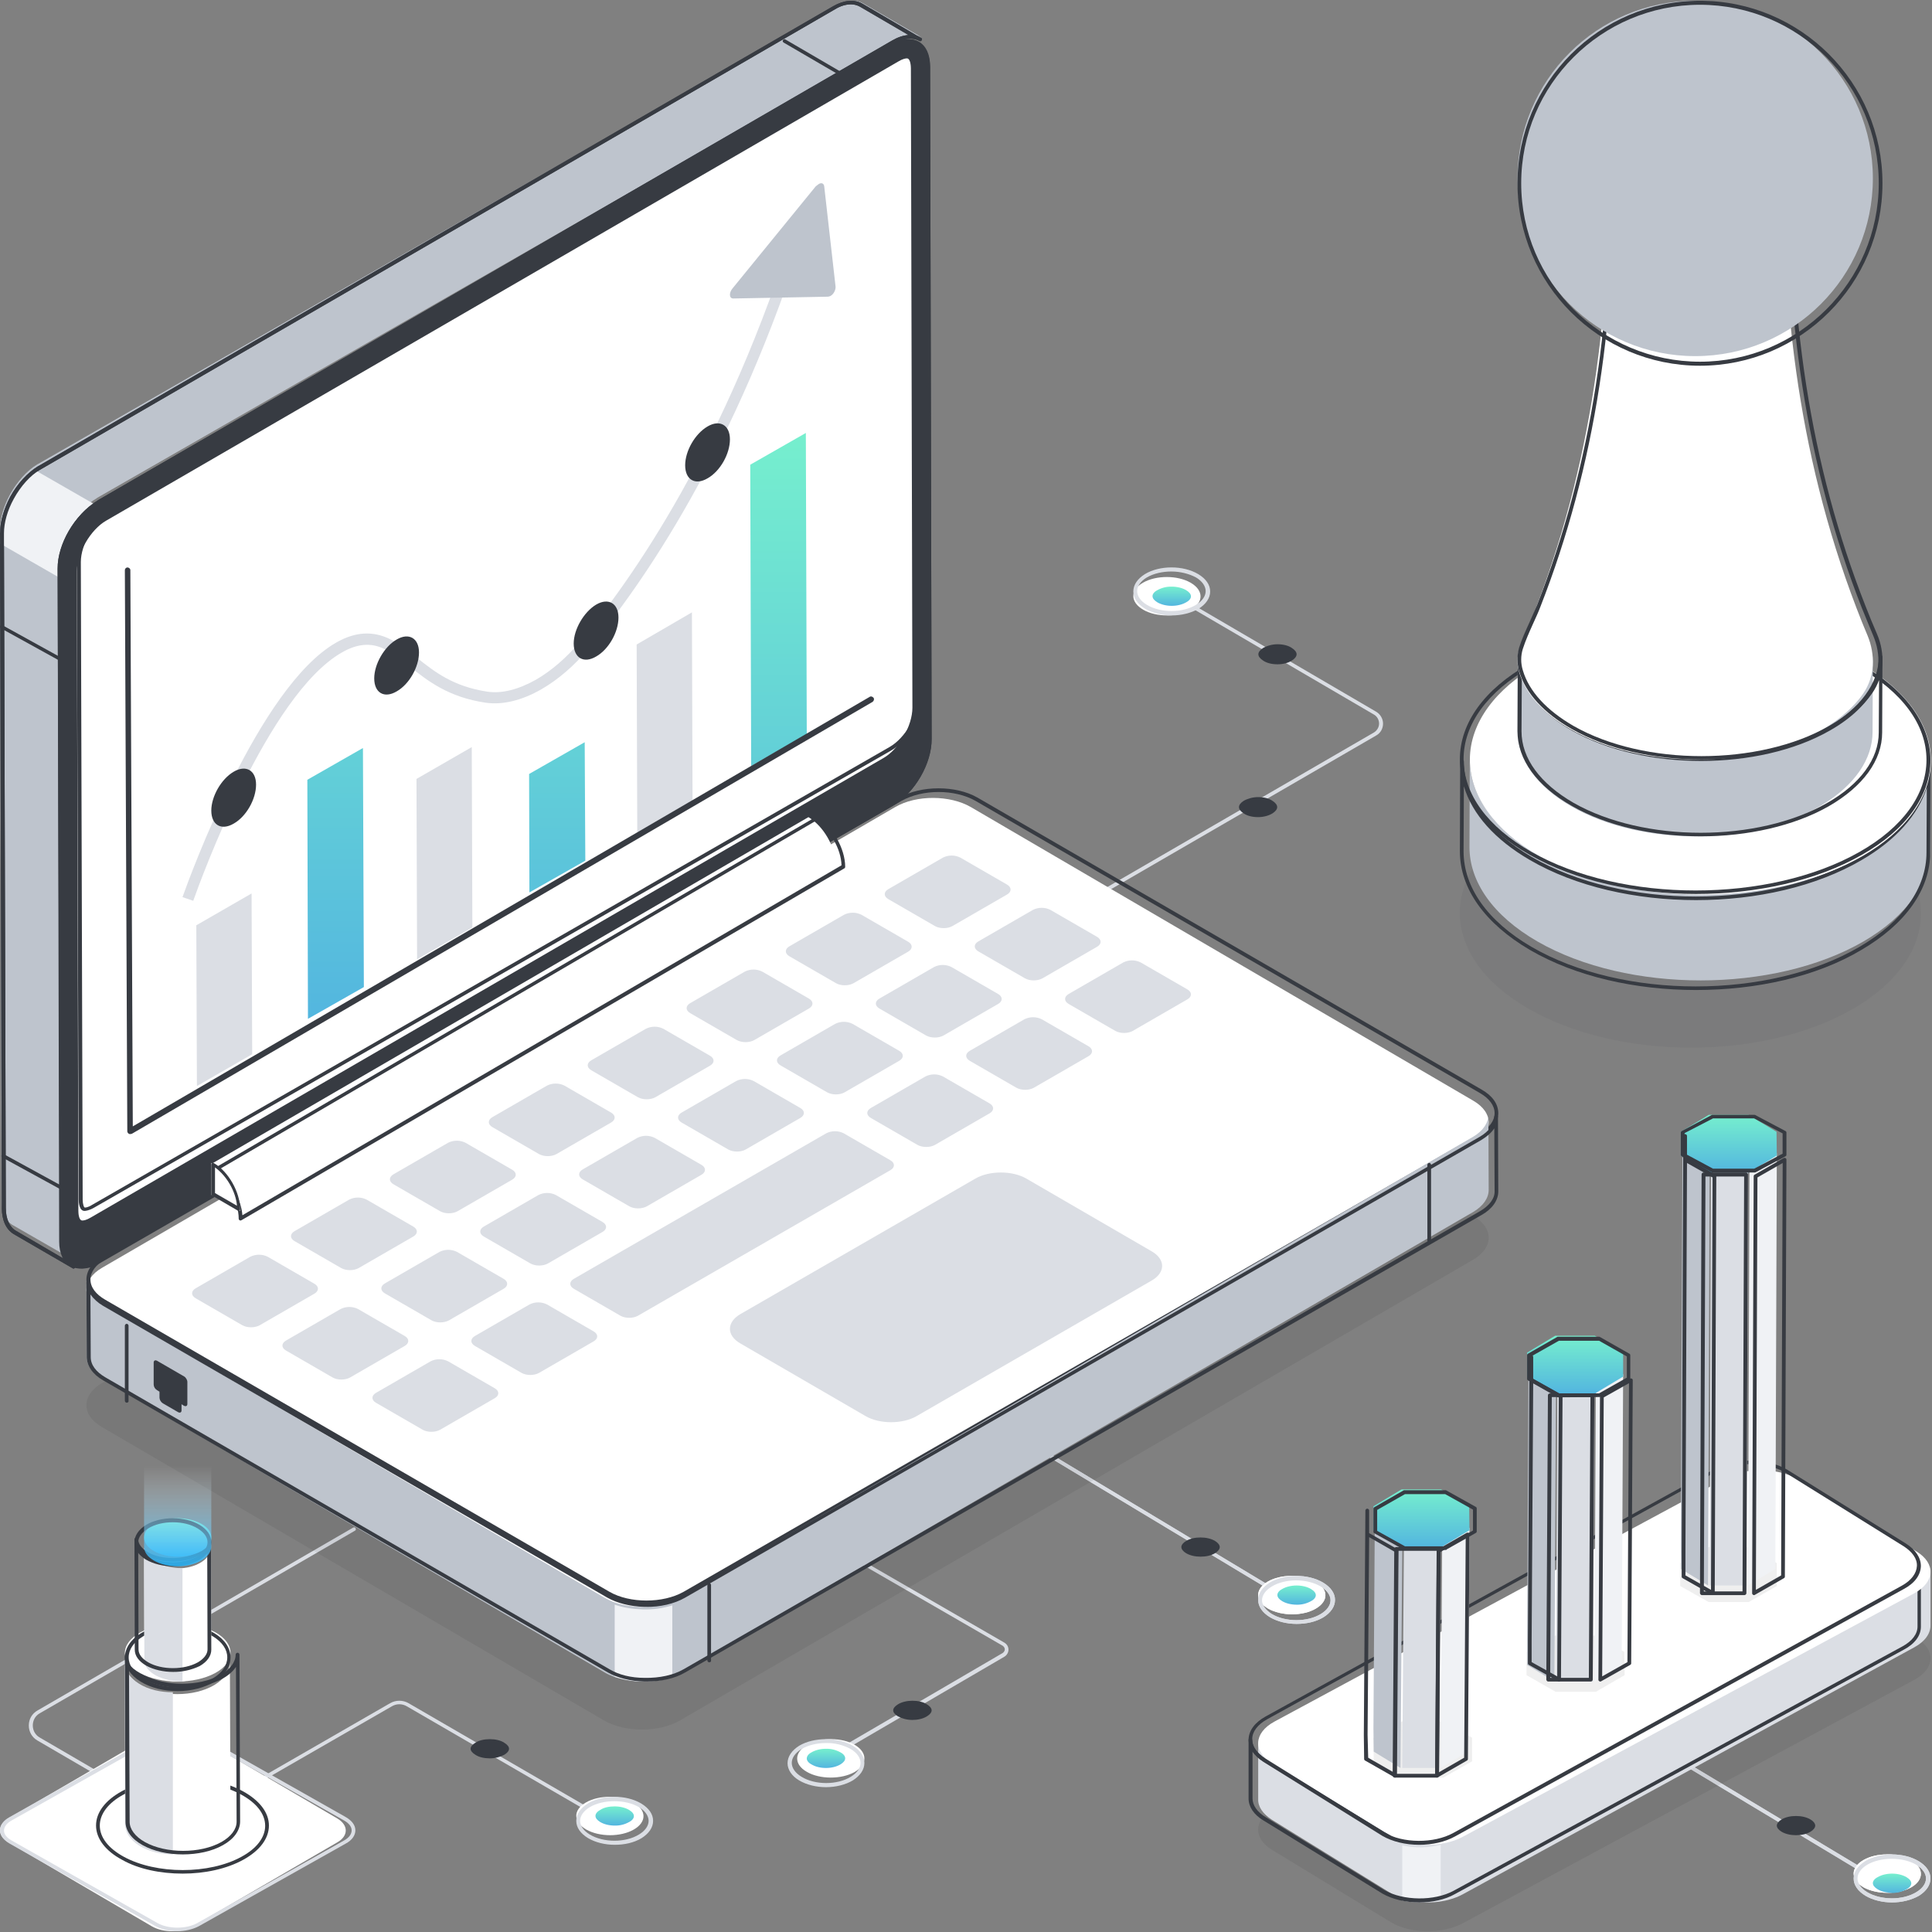
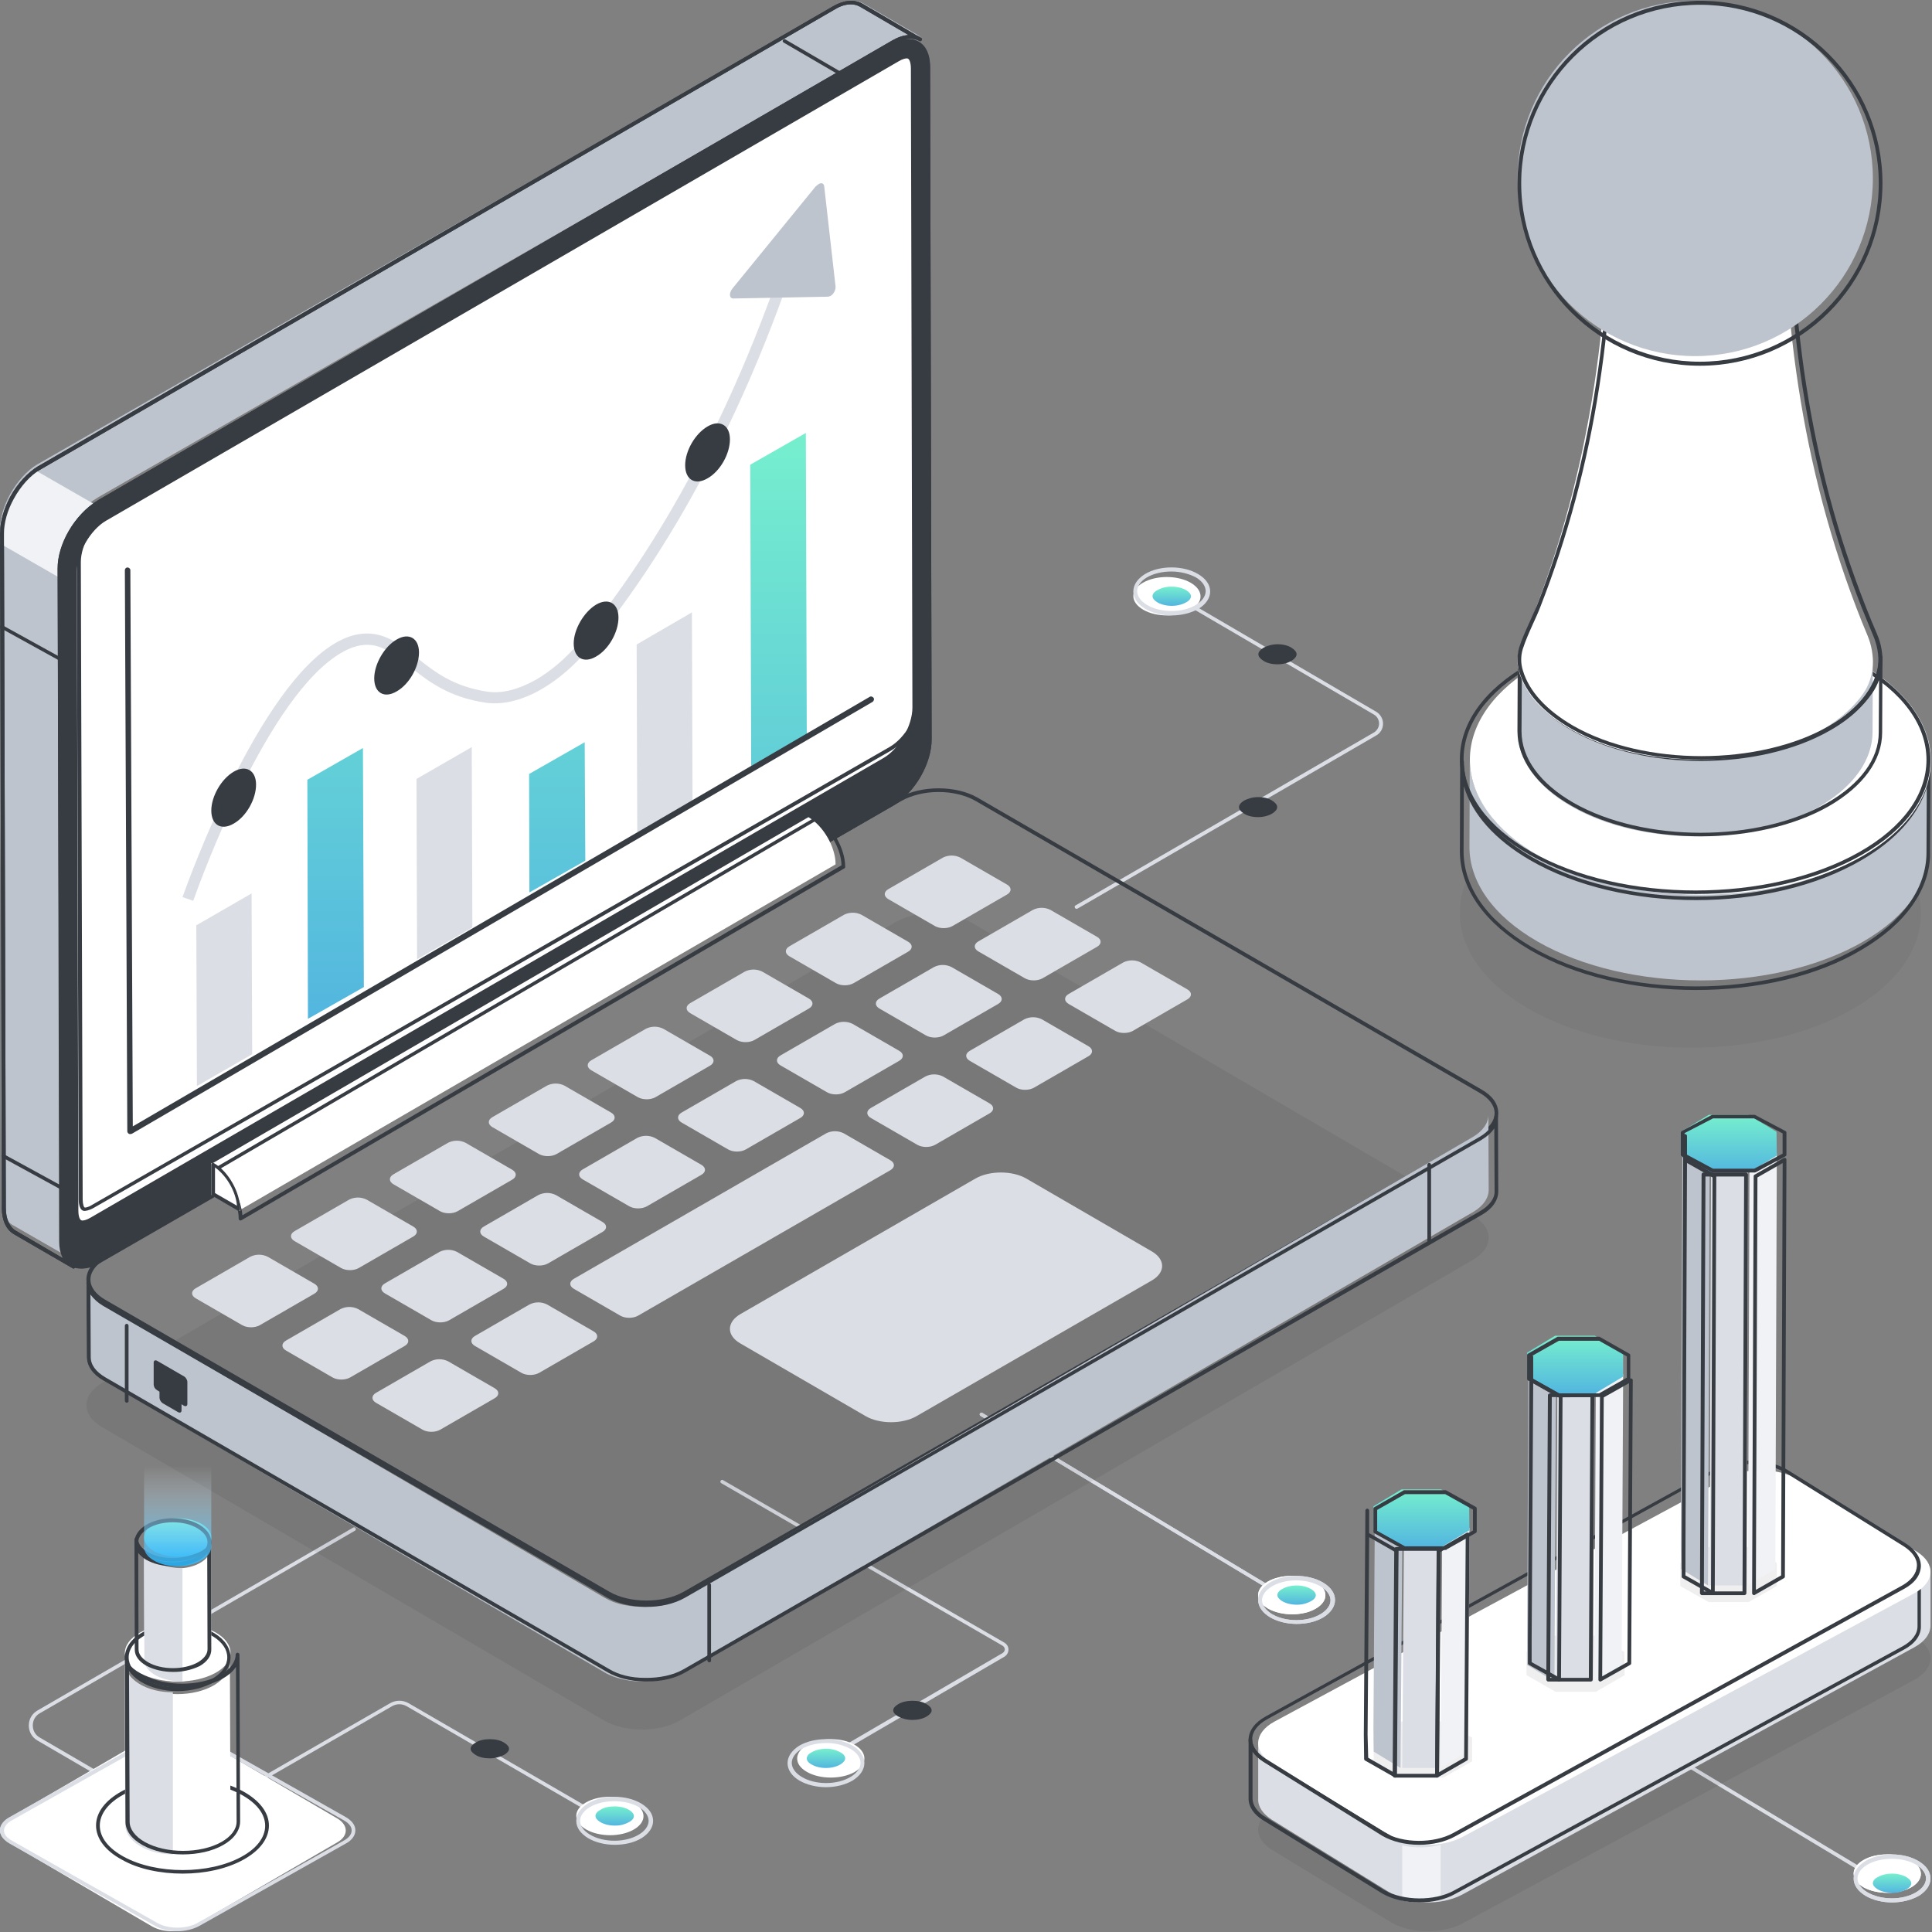
<svg xmlns="http://www.w3.org/2000/svg" width="223" height="223" viewBox="0 0 223 223" fill="none">
  <rect x="0" y="0" width="223" height="223" fill="#808080" stroke="none" />
  <path d="M124.254 104.898C124.183 104.898 124.113 104.862 124.078 104.792C124.007 104.685 124.042 104.543 124.148 104.508L158.578 84.55C158.931 84.338 159.178 83.948 159.178 83.522C159.178 83.097 158.966 82.707 158.613 82.494L133.99 68.102C133.884 68.031 133.849 67.925 133.92 67.819C133.99 67.712 134.096 67.677 134.202 67.748L158.825 82.14C159.319 82.424 159.636 82.955 159.636 83.522C159.636 84.09 159.354 84.621 158.825 84.905L124.395 104.862C124.324 104.898 124.289 104.898 124.254 104.898ZM26.926 214.044C26.891 214.044 26.856 214.044 26.82 214.008L4.314 200.893C4.009 200.719 3.757 200.465 3.583 200.16C3.41 199.854 3.321 199.507 3.326 199.156C3.326 198.411 3.714 197.773 4.349 197.419L40.755 176.327C40.86 176.256 41.001 176.291 41.037 176.398C41.107 176.504 41.072 176.646 40.966 176.681L4.561 197.773C4.067 198.057 3.785 198.588 3.785 199.156C3.785 199.723 4.067 200.254 4.561 200.538L27.067 213.654C27.173 213.725 27.208 213.831 27.138 213.938C27.067 214.008 26.997 214.044 26.926 214.044Z" fill="#DBDEE4" />
  <path d="M70.737 210.717C70.701 210.717 70.666 210.717 70.631 210.682L46.958 196.949C46.697 196.794 46.398 196.711 46.094 196.711C45.791 196.711 45.492 196.794 45.231 196.949L21.382 210.682C21.276 210.752 21.135 210.717 21.1 210.611C21.029 210.506 21.065 210.365 21.17 210.329L45.02 196.597C45.689 196.21 46.5 196.21 47.169 196.597L70.842 210.329C70.948 210.4 70.983 210.506 70.913 210.611C70.913 210.682 70.807 210.717 70.737 210.717Z" fill="#DBDEE4" />
  <path d="M67.665 211.172C66.155 210.298 66.12 208.921 67.631 208.048C69.142 207.174 71.614 207.174 73.125 208.048C74.636 208.921 74.67 210.298 73.159 211.172C71.648 212.045 69.211 212.045 67.665 211.172Z" fill="white" />
  <path d="M70.95 212.935C69.841 212.935 68.732 212.667 67.882 212.167C66.996 211.629 66.515 210.937 66.515 210.169C66.515 209.4 66.996 208.709 67.845 208.171C69.545 207.133 72.28 207.133 74.017 208.171C74.903 208.709 75.384 209.4 75.384 210.169C75.384 210.937 74.903 211.629 74.053 212.167C73.167 212.705 72.058 212.935 70.95 212.935ZM70.912 207.902C69.878 207.902 68.843 208.132 68.067 208.593C67.365 209.016 66.959 209.592 66.959 210.169C66.959 210.745 67.365 211.322 68.067 211.744C69.656 212.705 72.206 212.705 73.758 211.744C74.46 211.322 74.867 210.745 74.867 210.169C74.867 209.592 74.46 209.016 73.758 208.593C72.982 208.132 71.947 207.902 70.912 207.902Z" fill="#DBDEE4" />
  <path d="M70.949 208.501C71.567 208.501 72.185 208.651 72.621 208.914C72.985 209.14 73.166 209.365 73.166 209.628C73.166 209.853 72.985 210.116 72.621 210.304C72.108 210.59 71.532 210.732 70.949 210.717C70.331 210.717 69.713 210.567 69.277 210.304C68.914 210.079 68.732 209.853 68.732 209.59C68.732 209.365 68.914 209.102 69.277 208.914C69.713 208.614 70.331 208.501 70.949 208.501Z" fill="url(#paint0_linear_108_388)" />
  <path d="M56.538 200.741C57.186 200.741 57.8 200.88 58.209 201.157C58.55 201.365 58.755 201.607 58.755 201.85C58.755 202.092 58.55 202.335 58.209 202.542C57.766 202.785 57.152 202.958 56.538 202.958C55.89 202.958 55.276 202.82 54.867 202.542C54.526 202.335 54.321 202.092 54.321 201.85C54.321 201.607 54.526 201.365 54.867 201.157C55.276 200.88 55.89 200.741 56.538 200.741Z" fill="#373B42" />
  <path d="M149.447 185.221C149.412 185.221 149.377 185.221 149.342 185.186L113.182 163.432C113.077 163.363 113.042 163.224 113.112 163.155C113.182 163.05 113.322 163.016 113.392 163.085L149.552 184.839C149.658 184.908 149.693 185.047 149.623 185.117C149.588 185.186 149.517 185.221 149.447 185.221Z" fill="#DBDEE4" />
  <path d="M146.375 185.674C144.864 184.801 144.83 183.424 146.341 182.55C147.851 181.677 150.324 181.677 151.834 182.55C153.345 183.424 153.379 184.801 151.869 185.674C150.392 186.548 147.92 186.548 146.375 185.674Z" fill="white" />
  <path d="M149.659 187.438C148.55 187.438 147.442 187.169 146.592 186.669C145.705 186.131 145.225 185.44 145.225 184.671C145.225 183.903 145.705 183.211 146.555 182.673C148.255 181.636 150.989 181.636 152.726 182.673C153.613 183.211 154.093 183.903 154.093 184.671C154.093 185.44 153.613 186.131 152.763 186.669C151.876 187.207 150.768 187.438 149.659 187.438ZM146.777 186.285C148.366 187.246 150.915 187.246 152.467 186.285C153.169 185.862 153.576 185.286 153.576 184.71C153.576 184.133 153.169 183.557 152.467 183.134C150.878 182.174 148.329 182.174 146.777 183.134C146.075 183.557 145.668 184.133 145.668 184.71C145.668 185.286 146.075 185.824 146.777 186.285Z" fill="#DBDEE4" />
  <path d="M149.659 183.004C150.277 183.004 150.895 183.154 151.331 183.417C151.694 183.642 151.876 183.868 151.876 184.13C151.876 184.356 151.694 184.619 151.331 184.807C150.818 185.092 150.241 185.235 149.659 185.22C149.041 185.22 148.423 185.069 147.987 184.807C147.623 184.581 147.442 184.356 147.442 184.093C147.442 183.868 147.623 183.605 147.987 183.417C148.423 183.154 149.041 183.004 149.659 183.004Z" fill="url(#paint1_linear_108_388)" />
  <path d="M149.447 185.221C149.412 185.221 149.377 185.221 149.342 185.186L113.182 163.432C113.077 163.363 113.042 163.224 113.112 163.155C113.182 163.05 113.322 163.016 113.392 163.085L149.552 184.839C149.658 184.908 149.693 185.047 149.623 185.117C149.588 185.186 149.517 185.221 149.447 185.221Z" fill="#DBDEE4" />
  <path d="M146.375 185.674C144.864 184.801 144.83 183.424 146.341 182.55C147.851 181.677 150.324 181.677 151.834 182.55C153.345 183.424 153.379 184.801 151.869 185.674C150.392 186.548 147.92 186.548 146.375 185.674Z" fill="white" />
  <path d="M149.659 187.438C148.55 187.438 147.442 187.169 146.592 186.669C145.705 186.131 145.225 185.44 145.225 184.671C145.225 183.903 145.705 183.211 146.555 182.673C148.255 181.636 150.989 181.636 152.726 182.673C153.613 183.211 154.093 183.903 154.093 184.671C154.093 185.44 153.613 186.131 152.763 186.669C151.876 187.207 150.768 187.438 149.659 187.438ZM146.777 186.285C148.366 187.246 150.915 187.246 152.467 186.285C153.169 185.862 153.576 185.286 153.576 184.71C153.576 184.133 153.169 183.557 152.467 183.134C150.878 182.174 148.329 182.174 146.777 183.134C146.075 183.557 145.668 184.133 145.668 184.71C145.668 185.286 146.075 185.824 146.777 186.285Z" fill="#DBDEE4" />
  <path d="M149.659 183.004C150.277 183.004 150.895 183.154 151.331 183.417C151.694 183.642 151.876 183.868 151.876 184.13C151.876 184.356 151.694 184.619 151.331 184.807C150.818 185.092 150.241 185.235 149.659 185.22C149.041 185.22 148.423 185.069 147.987 184.807C147.623 184.581 147.442 184.356 147.442 184.093C147.442 183.868 147.623 183.605 147.987 183.417C148.423 183.154 149.041 183.004 149.659 183.004Z" fill="url(#paint2_linear_108_388)" />
-   <path d="M136.356 178.569C136.356 178.334 136.561 178.065 136.902 177.864C137.345 177.595 137.925 177.461 138.573 177.461C139.187 177.461 139.801 177.595 140.245 177.864C140.586 178.065 140.79 178.334 140.79 178.569C140.79 178.804 140.586 179.073 140.245 179.275C139.801 179.543 139.221 179.678 138.573 179.678C137.959 179.678 137.345 179.543 136.902 179.275C136.561 179.073 136.356 178.804 136.356 178.569Z" fill="#373B42" />
-   <path d="M217.071 217.37C217.036 217.37 217.001 217.37 216.966 217.335L180.806 195.581C180.701 195.512 180.666 195.373 180.736 195.303C180.806 195.199 180.946 195.165 181.016 195.234L217.176 216.953C217.281 217.023 217.316 217.162 217.246 217.231C217.211 217.335 217.141 217.37 217.071 217.37Z" fill="#DBDEE4" />
  <path d="M215.107 217.845C213.596 216.966 213.562 215.581 215.073 214.703C216.583 213.824 219.055 213.824 220.566 214.703C222.077 215.581 222.111 216.966 220.601 217.845C219.09 218.689 216.618 218.689 215.107 217.845Z" fill="white" />
  <path d="M218.391 219.587C217.282 219.587 216.174 219.318 215.324 218.818C214.437 218.28 213.957 217.589 213.957 216.82C213.957 216.052 214.437 215.36 215.287 214.822C216.987 213.785 219.721 213.785 221.458 214.822C222.345 215.36 222.825 216.052 222.825 216.82C222.825 217.589 222.345 218.28 221.495 218.818C220.608 219.318 219.499 219.587 218.391 219.587ZM218.354 214.553C217.319 214.553 216.285 214.784 215.509 215.245C214.806 215.667 214.4 216.244 214.4 216.82C214.4 217.397 214.806 217.973 215.509 218.396C217.098 219.356 219.647 219.356 221.199 218.396C221.901 217.973 222.308 217.397 222.308 216.82C222.308 216.244 221.901 215.667 221.199 215.245C220.423 214.784 219.389 214.553 218.354 214.553Z" fill="#DBDEE4" />
  <path d="M218.391 216.261C219.009 216.261 219.627 216.411 220.063 216.674C220.426 216.9 220.608 217.125 220.608 217.388C220.608 217.613 220.426 217.876 220.063 218.064C219.55 218.35 218.974 218.492 218.391 218.477C217.773 218.477 217.155 218.327 216.719 218.064C216.356 217.839 216.174 217.613 216.174 217.35C216.174 217.125 216.356 216.862 216.719 216.674C217.155 216.411 217.773 216.261 218.391 216.261Z" fill="url(#paint3_linear_108_388)" />
  <path d="M217.071 217.37C217.036 217.37 217.001 217.37 216.966 217.335L180.806 195.581C180.701 195.512 180.666 195.373 180.736 195.303C180.806 195.199 180.946 195.165 181.016 195.234L217.176 216.953C217.281 217.023 217.316 217.162 217.246 217.231C217.211 217.335 217.141 217.37 217.071 217.37Z" fill="#DBDEE4" />
  <path d="M215.107 217.845C213.596 216.966 213.562 215.581 215.073 214.703C216.583 213.824 219.055 213.824 220.566 214.703C222.077 215.581 222.111 216.966 220.601 217.845C219.09 218.689 216.618 218.689 215.107 217.845Z" fill="white" />
  <path d="M218.391 219.587C217.282 219.587 216.174 219.318 215.324 218.818C214.437 218.28 213.957 217.589 213.957 216.82C213.957 216.052 214.437 215.36 215.287 214.822C216.987 213.785 219.721 213.785 221.458 214.822C222.345 215.36 222.825 216.052 222.825 216.82C222.825 217.589 222.345 218.28 221.495 218.818C220.608 219.318 219.499 219.587 218.391 219.587ZM218.354 214.553C217.319 214.553 216.285 214.784 215.509 215.245C214.806 215.667 214.4 216.244 214.4 216.82C214.4 217.397 214.806 217.973 215.509 218.396C217.098 219.356 219.647 219.356 221.199 218.396C221.901 217.973 222.308 217.397 222.308 216.82C222.308 216.244 221.901 215.667 221.199 215.245C220.423 214.784 219.389 214.553 218.354 214.553Z" fill="#DBDEE4" />
  <path d="M218.391 216.261C219.009 216.261 219.627 216.411 220.063 216.674C220.426 216.9 220.608 217.125 220.608 217.388C220.608 217.613 220.426 217.876 220.063 218.064C219.55 218.35 218.974 218.492 218.391 218.477C217.773 218.477 217.155 218.327 216.719 218.064C216.356 217.839 216.174 217.613 216.174 217.35C216.174 217.125 216.356 216.862 216.719 216.674C217.155 216.411 217.773 216.261 218.391 216.261Z" fill="url(#paint4_linear_108_388)" />
-   <path d="M205.088 210.718C205.088 210.483 205.293 210.214 205.634 210.013C206.077 209.744 206.657 209.61 207.305 209.61C207.919 209.61 208.533 209.744 208.977 210.013C209.318 210.214 209.522 210.483 209.522 210.718C209.522 210.953 209.318 211.222 208.977 211.424C208.533 211.692 207.953 211.827 207.305 211.827C206.691 211.827 206.077 211.692 205.634 211.424C205.293 211.222 205.088 210.953 205.088 210.718Z" fill="#373B42" />
  <path d="M95.731 202.923C95.66 202.923 95.59 202.888 95.555 202.818C95.484 202.713 95.52 202.574 95.625 202.539L115.733 190.798C115.874 190.693 115.979 190.553 115.979 190.379C115.979 190.204 115.874 190.064 115.733 189.959L83.251 171.195C83.145 171.125 83.11 171.02 83.18 170.915C83.251 170.81 83.356 170.776 83.462 170.845L115.944 189.61C116.226 189.785 116.401 190.064 116.401 190.413C116.401 190.728 116.226 191.042 115.944 191.217L95.836 202.958C95.801 202.888 95.766 202.923 95.731 202.923Z" fill="#DBDEE4" />
  <path d="M98.626 204.545C100.149 203.666 100.149 202.28 98.661 201.4C97.173 200.521 94.681 200.521 93.159 201.4C91.636 202.28 91.636 203.666 93.124 204.512C94.612 205.391 97.104 205.391 98.626 204.545Z" fill="white" />
  <path d="M95.338 206.284C94.221 206.284 93.103 206.012 92.246 205.506C91.388 205 90.904 204.261 90.904 203.522C90.904 202.744 91.388 202.044 92.246 201.499C93.96 200.488 96.717 200.488 98.431 201.499C99.288 202.005 99.773 202.744 99.773 203.483C99.773 204.261 99.288 204.961 98.431 205.506C97.574 206.012 96.456 206.284 95.338 206.284ZM95.376 201.188C94.332 201.188 93.289 201.422 92.506 201.888C91.798 202.316 91.388 202.9 91.388 203.483C91.388 204.067 91.798 204.65 92.506 205.078C94.071 206.051 96.643 206.051 98.208 205.078C98.916 204.65 99.326 204.067 99.326 203.483C99.326 202.9 98.916 202.316 98.208 201.888C97.335 201.411 96.361 201.171 95.376 201.188Z" fill="#DBDEE4" />
  <path d="M95.338 201.851C94.72 201.851 94.103 202.001 93.666 202.264C93.303 202.452 93.121 202.715 93.121 202.978C93.121 203.203 93.303 203.466 93.666 203.654C94.103 203.917 94.684 204.067 95.338 204.067C95.956 204.067 96.574 203.917 97.01 203.654C97.374 203.428 97.555 203.203 97.555 202.94C97.555 202.715 97.374 202.452 97.01 202.264C96.497 201.978 95.921 201.836 95.338 201.851Z" fill="url(#paint5_linear_108_388)" />
  <path d="M105.316 196.307C104.702 196.307 104.088 196.445 103.644 196.722C103.303 196.93 103.098 197.173 103.098 197.415C103.098 197.658 103.303 197.9 103.644 198.108C104.088 198.351 104.667 198.524 105.316 198.524C105.93 198.524 106.544 198.385 106.987 198.108C107.328 197.9 107.533 197.658 107.533 197.415C107.533 197.173 107.328 196.93 106.987 196.722C106.578 196.445 105.964 196.307 105.316 196.307Z" fill="#373B42" />
  <path d="M106.424 4.329C105.608 3.87 104.507 3.906 103.3 4.646L11.217 57.462C11.217 57.462 11.182 57.462 11.182 57.497C9.904 58.238 8.768 59.508 7.987 60.955C7.277 62.26 6.816 63.707 6.816 65.012V65.683L6.993 142.525C6.993 143.901 7.49 144.853 8.271 145.312L1.455 141.396C0.674 140.937 0.177 139.984 0.177 138.608L0 61.943V61.096C0 59.791 0.461 58.344 1.171 57.039C1.988 55.592 3.088 54.322 4.331 53.581C4.366 53.581 4.366 53.546 4.402 53.546L96.484 0.695C97.691 -0.011 98.827 -0.081 99.608 0.377L106.424 4.329Z" fill="#BEC4CD" />
  <path d="M8.483 146.42C8.447 146.42 8.412 146.42 8.377 146.385L1.591 142.45C0.707 141.918 0.212 140.854 0.212 139.436L0 61.548C0 60.272 0.424 58.783 1.166 57.365C2.015 55.805 3.181 54.565 4.383 53.82C4.418 53.785 4.418 53.785 4.453 53.785L96.173 0.713C97.41 0.004 98.611 -0.102 99.495 0.394L106.281 4.365H106.317C106.423 4.435 106.458 4.542 106.387 4.648C106.317 4.755 106.211 4.79 106.104 4.719C105.327 4.294 104.302 4.4 103.206 5.038L11.487 58.145C10.25 58.854 9.154 60.059 8.377 61.548C7.634 62.896 7.246 64.314 7.246 65.519V66.193L7.422 143.407C7.422 144.648 7.846 145.57 8.589 146.03C8.695 146.101 8.73 146.208 8.659 146.314C8.624 146.385 8.553 146.42 8.483 146.42ZM98.223 0.5C97.657 0.5 97.021 0.678 96.385 1.068L4.701 54.175C4.665 54.21 4.665 54.21 4.63 54.21C3.499 54.884 2.403 56.089 1.591 57.578C0.848 58.925 0.459 60.343 0.459 61.548V62.399L0.672 139.436C0.672 140.677 1.096 141.634 1.838 142.06L7.422 145.321C7.175 144.79 7.034 144.151 7.034 143.407L6.786 65.519C6.786 64.243 7.21 62.754 7.988 61.336C8.836 59.776 9.967 58.535 11.24 57.791C11.24 57.791 11.275 57.791 11.275 57.755L102.959 4.684C103.63 4.294 104.267 4.081 104.867 4.045L99.283 0.784C98.96 0.599 98.594 0.502 98.223 0.5Z" fill="#373B42" />
  <path d="M11.086 58.309C9.819 59.047 8.693 60.312 7.918 61.753C7.215 63.053 6.757 64.494 6.757 65.794V66.462C6.757 66.497 6.722 66.567 6.722 66.602L0 62.737V61.893C0 60.593 0.458 59.152 1.161 57.852C1.971 56.411 3.062 55.146 4.294 54.408L11.086 58.309Z" fill="#F0F2F5" />
  <path d="M11.795 159.628C9.395 161.014 9.36 163.322 11.759 164.708L69.741 198.593C72.141 199.979 76.058 199.979 78.458 198.593L170 145.42C172.435 144 172.435 141.726 170.035 140.341L112.054 106.455C109.654 105.07 105.772 105.034 103.337 106.455L11.795 159.628Z" fill="black" fill-opacity="0.063" />
-   <path d="M11.795 146.325C9.395 147.711 9.36 150.019 11.759 151.405L69.741 185.29C72.141 186.676 76.058 186.676 78.458 185.29L170 132.117C172.435 130.697 172.435 128.423 170.035 127.038L112.054 93.152C109.654 91.767 105.772 91.731 103.337 93.152L11.795 146.325Z" fill="white" />
  <path d="M74.574 185.221C72.944 185.221 71.314 184.867 70.109 184.16L11.891 150.406C10.65 149.699 9.977 148.745 9.977 147.684C9.977 146.659 10.65 145.67 11.926 144.963L103.842 92.052C106.323 90.638 110.327 90.638 112.807 92.052L171.026 125.771C172.266 126.478 172.939 127.432 172.939 128.492C172.939 129.517 172.266 130.507 170.99 131.214L79.074 184.125C77.834 184.867 76.204 185.221 74.574 185.221ZM108.343 91.415C106.783 91.415 105.26 91.769 104.055 92.44L12.139 145.352C11.04 145.988 10.438 146.836 10.438 147.684C10.438 148.568 11.04 149.381 12.139 150.017L70.357 183.736C72.696 185.079 76.523 185.079 78.897 183.736L170.813 130.825C171.911 130.189 172.514 129.34 172.514 128.492C172.514 127.609 171.911 126.796 170.813 126.159L112.595 92.44C111.425 91.769 109.866 91.415 108.343 91.415Z" fill="#373B42" />
  <path d="M79.677 115.781C79.111 116.099 79.111 116.628 79.677 116.946L85.049 120.05C85.615 120.367 86.498 120.367 87.064 120.05L93.355 116.416C93.921 116.099 93.921 115.57 93.355 115.252L87.983 112.148C87.67 111.991 87.325 111.91 86.975 111.91C86.626 111.91 86.281 111.991 85.968 112.148L79.677 115.781ZM91.128 109.22C90.563 109.537 90.563 110.067 91.128 110.384L96.501 113.488C97.066 113.806 97.95 113.806 98.515 113.488L104.807 109.855C105.372 109.537 105.372 109.008 104.807 108.691L99.434 105.586C99.122 105.43 98.777 105.348 98.427 105.348C98.077 105.348 97.732 105.43 97.42 105.586L91.128 109.22ZM112.936 108.655C112.37 108.973 112.37 109.502 112.936 109.82L118.308 112.924C118.874 113.241 119.757 113.241 120.323 112.924L126.614 109.29C127.179 108.973 127.179 108.444 126.614 108.126L121.242 105.022C120.929 104.865 120.584 104.784 120.234 104.784C119.884 104.784 119.54 104.865 119.227 105.022L112.936 108.655ZM102.545 102.623C101.979 102.941 101.979 103.47 102.545 103.787L107.917 106.892C108.482 107.209 109.366 107.209 109.931 106.892L116.223 103.258C116.788 102.941 116.788 102.411 116.223 102.094L110.85 98.99C110.538 98.833 110.193 98.751 109.843 98.751C109.493 98.751 109.148 98.833 108.836 98.99L102.545 102.623ZM101.52 115.252C100.954 115.57 100.954 116.099 101.52 116.416L106.892 119.521C107.457 119.838 108.341 119.838 108.906 119.521L115.198 115.887C115.763 115.57 115.763 115.041 115.198 114.723L109.825 111.619C109.513 111.462 109.168 111.38 108.818 111.38C108.468 111.38 108.123 111.462 107.811 111.619L101.52 115.252ZM100.53 127.881C99.964 128.199 99.964 128.728 100.53 129.046L105.902 132.15C106.468 132.467 107.351 132.467 107.917 132.15L114.208 128.516C114.774 128.199 114.774 127.67 114.208 127.352L108.836 124.248C108.523 124.091 108.178 124.01 107.828 124.01C107.479 124.01 107.134 124.091 106.821 124.248L100.53 127.881ZM90.103 121.814C89.538 122.131 89.538 122.66 90.103 122.978L95.476 126.082C96.041 126.4 96.925 126.4 97.49 126.082L103.782 122.449C104.347 122.131 104.347 121.602 103.782 121.285L98.409 118.18C98.097 118.024 97.752 117.942 97.402 117.942C97.052 117.942 96.707 118.024 96.395 118.18L90.103 121.814ZM34.012 142.098C33.447 142.416 33.447 142.945 34.012 143.262L39.385 146.367C39.95 146.684 40.834 146.684 41.399 146.367L47.69 142.733C48.256 142.416 48.256 141.886 47.69 141.569L42.318 138.465C42.005 138.308 41.66 138.226 41.311 138.226C40.961 138.226 40.616 138.308 40.303 138.465L34.012 142.098ZM22.596 148.695C22.03 149.012 22.03 149.541 22.596 149.859L27.968 152.963C28.534 153.281 29.417 153.281 29.983 152.963L36.274 149.33C36.84 149.012 36.84 148.483 36.274 148.166L30.902 145.061C30.589 144.905 30.244 144.823 29.895 144.823C29.545 144.823 29.2 144.905 28.887 145.061L22.596 148.695ZM44.439 148.13C43.873 148.448 43.873 148.977 44.439 149.295L49.811 152.399C50.377 152.716 51.26 152.716 51.826 152.399L58.117 148.765C58.682 148.448 58.682 147.919 58.117 147.601L52.745 144.497C52.432 144.34 52.087 144.259 51.737 144.259C51.388 144.259 51.042 144.34 50.73 144.497L44.439 148.13ZM33.023 154.727C32.457 155.045 32.457 155.574 33.023 155.891L38.395 158.996C38.96 159.313 39.844 159.313 40.41 158.996L46.701 155.362C47.266 155.045 47.266 154.516 46.701 154.198L41.328 151.094C41.016 150.937 40.671 150.855 40.321 150.855C39.971 150.855 39.626 150.937 39.314 151.094L33.023 154.727ZM45.428 135.537C44.863 135.854 44.863 136.383 45.428 136.701L50.801 139.805C51.366 140.123 52.25 140.123 52.815 139.805L59.106 136.171C59.672 135.854 59.672 135.325 59.106 135.007L53.734 131.903C53.422 131.746 53.077 131.665 52.727 131.665C52.377 131.665 52.032 131.746 51.72 131.903L45.428 135.537ZM43.414 160.76C42.848 161.077 42.848 161.606 43.414 161.924L48.786 165.028C49.352 165.346 50.235 165.346 50.801 165.028L57.092 161.395C57.657 161.077 57.657 160.548 57.092 160.23L51.72 157.126C51.407 156.969 51.062 156.888 50.712 156.888C50.362 156.888 50.018 156.969 49.705 157.126L43.414 160.76ZM54.83 154.198C54.264 154.516 54.264 155.045 54.83 155.362L60.202 158.467C60.768 158.784 61.651 158.784 62.217 158.467L68.508 154.833C69.074 154.516 69.074 153.986 68.508 153.669L63.136 150.565C62.823 150.408 62.478 150.326 62.129 150.326C61.779 150.326 61.434 150.408 61.121 150.565L54.83 154.198ZM66.246 147.601C65.68 147.919 65.68 148.448 66.246 148.765L71.618 151.87C72.184 152.187 73.067 152.187 73.633 151.87L102.757 135.078C103.322 134.76 103.322 134.231 102.757 133.914L97.384 130.809C97.072 130.653 96.727 130.571 96.377 130.571C96.027 130.571 95.682 130.653 95.37 130.809L66.246 147.601ZM67.271 134.972C66.706 135.29 66.706 135.819 67.271 136.136L72.643 139.241C73.209 139.558 74.093 139.558 74.658 139.241L80.949 135.607C81.515 135.29 81.515 134.76 80.949 134.443L75.577 131.339C75.264 131.182 74.919 131.1 74.57 131.1C74.22 131.1 73.875 131.182 73.562 131.339L67.271 134.972ZM55.855 141.569C55.289 141.886 55.289 142.416 55.855 142.733L61.227 145.837C61.793 146.155 62.676 146.155 63.242 145.837L69.533 142.204C70.099 141.886 70.099 141.357 69.533 141.04L64.161 137.935C63.848 137.779 63.503 137.697 63.153 137.697C62.804 137.697 62.459 137.779 62.146 137.935L55.855 141.569ZM78.687 128.411C78.122 128.728 78.122 129.257 78.687 129.575L84.059 132.679C84.625 132.997 85.509 132.997 86.074 132.679L92.365 129.046C92.931 128.728 92.931 128.199 92.365 127.881L86.993 124.777C86.68 124.62 86.336 124.539 85.986 124.539C85.636 124.539 85.291 124.62 84.978 124.777L78.687 128.411ZM68.261 122.378C67.695 122.696 67.695 123.225 68.261 123.542L73.633 126.647C74.198 126.964 75.082 126.964 75.648 126.647L81.939 123.013C82.504 122.696 82.504 122.167 81.939 121.849L76.567 118.745C76.254 118.588 75.909 118.506 75.559 118.506C75.209 118.506 74.865 118.588 74.552 118.745L68.261 122.378ZM56.844 128.94C56.279 129.257 56.279 129.786 56.844 130.104L62.217 133.208C62.782 133.526 63.666 133.526 64.231 133.208L70.523 129.575C71.088 129.257 71.088 128.728 70.523 128.411L65.15 125.306C64.838 125.149 64.493 125.068 64.143 125.068C63.793 125.068 63.448 125.149 63.136 125.306L56.844 128.94ZM123.362 114.723C122.797 115.041 122.797 115.57 123.362 115.887L128.735 118.992C129.3 119.309 130.184 119.309 130.749 118.992L137.04 115.358C137.606 115.041 137.606 114.511 137.04 114.194L131.668 111.09C131.356 110.933 131.011 110.851 130.661 110.851C130.311 110.851 129.966 110.933 129.653 111.09L123.362 114.723ZM111.946 121.285C111.381 121.602 111.381 122.131 111.946 122.449L117.318 125.553C117.884 125.871 118.767 125.871 119.333 125.553L125.624 121.92C126.19 121.602 126.19 121.073 125.624 120.755L120.252 117.651C119.939 117.494 119.594 117.413 119.245 117.413C118.895 117.413 118.55 117.494 118.237 117.651L111.946 121.285Z" fill="#DBDEE4" />
  <path d="M11.012 58.053C8.602 59.432 6.617 62.828 6.652 65.621L6.829 143.321C6.829 146.08 8.814 147.212 11.225 145.832L103.172 92.889C105.618 91.474 107.568 88.115 107.532 85.321L107.355 7.621C107.355 4.862 105.37 3.73 102.96 5.11L11.012 58.053Z" fill="#373B42" />
  <path d="M9.51 146.42C9.051 146.42 8.628 146.315 8.275 146.103C7.393 145.574 6.899 144.516 6.899 143.106L6.652 65.646C6.652 62.825 8.663 59.335 11.133 57.924L102.663 5.144C103.898 4.439 105.098 4.333 105.98 4.827C106.862 5.355 107.356 6.413 107.356 7.823L107.533 85.284C107.533 88.105 105.521 91.595 103.087 93.005L11.556 145.786C10.851 146.209 10.145 146.42 9.51 146.42ZM11.345 58.277C8.98 59.617 7.075 62.931 7.11 65.61L7.287 143.071C7.287 144.34 7.71 145.257 8.451 145.68C9.192 146.103 10.251 145.997 11.345 145.363L102.875 92.582C105.239 91.243 107.145 87.928 107.109 85.249L106.933 7.823C106.933 6.554 106.509 5.638 105.768 5.214C105.027 4.791 103.969 4.897 102.875 5.532L11.345 58.277Z" fill="#373B42" />
  <path d="M24.389 134.351L93.314 94.317C95.039 95.337 96.447 97.764 96.447 99.77L27.522 139.769C27.522 137.799 26.149 135.336 24.389 134.351Z" fill="white" />
  <path d="M27.765 140.877C27.729 140.877 27.694 140.877 27.658 140.842C27.625 140.825 27.598 140.799 27.579 140.768C27.561 140.736 27.551 140.7 27.552 140.663C27.552 138.699 26.166 136.306 24.495 135.342C24.424 135.306 24.389 135.235 24.389 135.163C24.389 135.092 24.424 135.021 24.495 134.985L94.073 94.344C94.144 94.308 94.215 94.308 94.286 94.344C96.099 95.379 97.555 97.951 97.555 100.058C97.555 100.129 97.52 100.201 97.449 100.236L27.871 140.842C27.836 140.842 27.8 140.877 27.765 140.877ZM25.029 135.128C26.592 136.199 27.836 138.377 27.978 140.27L97.129 99.879C97.094 97.986 95.779 95.737 94.18 94.737L25.029 135.128Z" fill="#373B42" />
  <path d="M24.389 134.226C26.22 135.263 27.715 137.731 27.715 139.769L24.389 137.909V134.226Z" fill="white" />
  <path d="M27.55 139.769C27.517 139.769 27.484 139.769 27.451 139.736L24.488 138.007C24.457 137.992 24.432 137.968 24.415 137.938C24.397 137.909 24.388 137.875 24.389 137.841V134.417C24.389 134.351 24.422 134.284 24.488 134.251C24.554 134.218 24.619 134.218 24.685 134.251C26.365 135.215 27.715 137.608 27.715 139.57C27.715 139.636 27.682 139.703 27.616 139.736C27.616 139.736 27.583 139.769 27.55 139.769ZM24.817 137.708L27.352 139.171C27.221 137.542 26.167 135.714 24.817 134.75V137.708Z" fill="#373B42" />
  <path d="M105.315 81.681C105.315 83.769 103.764 86.493 101.931 87.519L10.49 140.524C9.961 140.842 9.644 140.877 9.503 140.877C9.08 140.877 9.045 139.993 9.045 139.745L8.869 65.935C8.869 63.848 10.455 61.123 12.253 60.097L103.694 7.093C104.223 6.774 104.54 6.739 104.681 6.739C105.104 6.739 105.139 7.694 105.139 7.871L105.315 81.681Z" fill="white" />
  <path d="M9.756 139.769C9.153 139.769 9.082 138.816 9.082 138.428L8.869 64.867C8.869 62.75 10.502 59.928 12.383 58.834L104.471 6.018C105.039 5.701 105.394 5.63 105.572 5.63C106.175 5.63 106.246 6.583 106.246 6.971L106.424 80.567C106.424 82.684 104.791 85.507 102.909 86.6L10.821 139.416C10.253 139.734 9.863 139.769 9.756 139.769ZM105.536 6.089C105.465 6.089 105.181 6.124 104.684 6.407L12.596 59.222C10.857 60.245 9.33 62.856 9.33 64.867L9.543 138.464C9.543 138.993 9.685 139.381 9.792 139.381C9.863 139.381 10.147 139.381 10.644 139.063L102.696 86.212C104.471 85.189 105.998 82.578 105.962 80.567L105.785 7.006C105.785 6.477 105.678 6.089 105.536 6.089Z" fill="#373B42" />
  <path d="M8.483 146.42C8.447 146.42 8.412 146.42 8.377 146.385L1.591 142.45C0.707 141.918 0.212 140.854 0.212 139.436L0 61.548C0 60.272 0.424 58.783 1.166 57.365C2.015 55.805 3.181 54.565 4.383 53.82C4.418 53.785 4.418 53.785 4.453 53.785L96.173 0.713C97.41 0.004 98.611 -0.102 99.495 0.394L106.281 4.365H106.317C106.423 4.435 106.458 4.542 106.387 4.648C106.317 4.755 106.211 4.79 106.104 4.719C105.327 4.294 104.302 4.4 103.206 5.038L11.487 58.145C10.25 58.854 9.154 60.059 8.377 61.548C7.634 62.896 7.246 64.314 7.246 65.519V66.193L7.422 143.407C7.422 144.648 7.846 145.57 8.589 146.03C8.695 146.101 8.73 146.208 8.659 146.314C8.624 146.385 8.553 146.42 8.483 146.42ZM98.223 0.5C97.657 0.5 97.021 0.678 96.385 1.068L4.701 54.175C4.665 54.21 4.665 54.21 4.63 54.21C3.499 54.884 2.403 56.089 1.591 57.578C0.848 58.925 0.459 60.343 0.459 61.548V62.399L0.672 139.436C0.672 140.677 1.096 141.634 1.838 142.06L7.422 145.321C7.175 144.79 7.034 144.151 7.034 143.407L6.786 65.519C6.786 64.243 7.21 62.754 7.988 61.336C8.836 59.776 9.967 58.535 11.24 57.791C11.24 57.791 11.275 57.791 11.275 57.755L102.959 4.684C103.63 4.294 104.267 4.081 104.867 4.045L99.283 0.784C98.96 0.599 98.594 0.502 98.223 0.5Z" fill="#373B42" />
  <path d="M7.386 76.516C7.349 76.516 7.312 76.516 7.275 76.481L0.126 72.534C0.014 72.499 -0.023 72.358 0.014 72.252C0.088 72.147 0.2 72.112 0.312 72.182L7.461 76.129C7.572 76.199 7.61 76.305 7.535 76.411C7.535 76.481 7.461 76.516 7.386 76.516ZM7.535 137.552C7.498 137.552 7.461 137.552 7.423 137.516L0.275 133.605C0.163 133.534 0.126 133.429 0.2 133.323C0.275 133.217 0.386 133.182 0.498 133.252L7.647 137.164C7.759 137.235 7.796 137.34 7.721 137.446C7.721 137.516 7.61 137.552 7.535 137.552Z" fill="#373B42" />
  <path d="M85.475 151.67C83.869 152.596 83.833 154.128 85.439 155.055L99.928 163.463C101.534 164.389 104.175 164.389 105.781 163.463L132.903 147.822C134.545 146.896 134.545 145.364 132.939 144.437L118.45 136.029C116.844 135.103 114.203 135.103 112.597 136.029L85.475 151.67Z" fill="#DBDEE4" />
  <path d="M171.83 137.342C171.83 138.265 171.231 139.188 170.031 139.898L78.501 193.024C78.113 193.237 77.69 193.415 77.266 193.592C75.164 194.279 72.896 194.254 70.809 193.521C70.456 193.379 70.103 193.237 69.821 193.06L11.812 159.168C10.612 158.458 10.013 157.571 10.013 156.648L9.977 148.024C9.977 148.912 10.577 149.834 11.777 150.544L69.75 184.4C70.068 184.578 70.421 184.755 70.774 184.897C71.726 185.252 72.82 185.43 73.914 185.465C75.494 185.52 77.061 185.166 78.466 184.436L169.996 131.238C171.195 130.529 171.795 129.606 171.795 128.683L171.83 137.342Z" fill="#BEC4CD" />
  <path d="M14.624 161.906C14.518 161.906 14.412 161.799 14.412 161.692V153.013C14.412 152.906 14.518 152.799 14.624 152.799C14.73 152.799 14.836 152.906 14.836 153.013V161.692C14.871 161.799 14.765 161.906 14.624 161.906ZM81.859 191.872C81.753 191.872 81.647 191.765 81.647 191.658V182.943C81.647 182.836 81.753 182.729 81.859 182.729C81.965 182.729 82.071 182.836 82.071 182.943V191.658C82.107 191.765 82.001 191.872 81.859 191.872ZM164.967 143.405C164.861 143.405 164.755 143.298 164.755 143.191V134.44C164.755 134.333 164.861 134.226 164.967 134.226C165.073 134.226 165.179 134.333 165.179 134.44V143.191C165.179 143.298 165.108 143.405 164.967 143.405Z" fill="#373B42" />
-   <path d="M77.601 185.289V193.611C75.435 194.271 73.099 194.247 70.95 193.543V185.221C71.931 185.562 73.058 185.732 74.184 185.766C75.384 185.801 76.583 185.63 77.601 185.289Z" fill="#F0F2F5" />
  <path d="M74.609 194.09H74.397C72.767 194.054 71.243 193.666 70.144 193.03L11.926 159.338C10.686 158.632 10.013 157.643 10.013 156.619L9.977 148.037C9.977 147.931 10.084 147.825 10.19 147.825C10.296 147.825 10.402 147.931 10.402 148.037C10.402 148.884 11.005 149.732 12.103 150.368L70.322 184.06C71.385 184.66 72.802 185.048 74.326 185.084H74.397C76.097 185.119 77.692 184.766 78.861 184.095L170.778 131.226C171.876 130.59 172.478 129.743 172.478 128.895C172.478 128.789 172.585 128.683 172.691 128.683C172.797 128.683 172.904 128.789 172.904 128.895L172.939 137.512C172.939 138.536 172.266 139.525 171.026 140.232L79.109 193.03C77.905 193.736 76.346 194.09 74.609 194.09ZM10.438 149.414L10.473 156.654C10.473 157.537 11.076 158.349 12.174 158.985L70.357 192.677C71.42 193.313 72.838 193.666 74.397 193.666C76.133 193.701 77.727 193.348 78.897 192.677L170.813 139.808C171.911 139.172 172.549 138.325 172.514 137.477L172.478 130.237C172.16 130.731 171.628 131.191 170.99 131.579L79.074 184.413C77.834 185.119 76.204 185.508 74.468 185.472H74.397C72.767 185.437 71.243 185.048 70.109 184.413L11.891 150.721C11.322 150.389 10.827 149.944 10.438 149.414Z" fill="#373B42" />
  <path d="M21.237 158.867C21.449 158.973 21.626 159.291 21.626 159.503V162.047C21.626 162.295 21.449 162.365 21.237 162.259L20.954 162.083V162.789C20.954 163.037 20.777 163.107 20.565 163.001L18.798 161.977C18.688 161.909 18.595 161.815 18.528 161.705C18.46 161.595 18.42 161.47 18.409 161.341V160.634L18.126 160.457C18.014 160.392 17.919 160.3 17.851 160.189C17.783 160.078 17.744 159.951 17.738 159.821V157.277C17.738 157.03 17.914 156.959 18.126 157.065L21.237 158.867ZM97.342 8.905C97.307 8.905 97.271 8.905 97.236 8.869L90.449 4.912C90.343 4.841 90.308 4.735 90.378 4.629C90.449 4.523 90.555 4.488 90.661 4.559L97.448 8.516C97.554 8.587 97.59 8.693 97.519 8.799C97.483 8.869 97.413 8.905 97.342 8.905Z" fill="#373B42" />
  <path d="M29.038 103.127L29.109 121.682L22.729 125.357L22.658 106.802L29.038 103.127ZM79.865 70.682L79.936 92.418L73.556 96.094L73.485 74.393L79.865 70.682ZM54.452 86.233L54.523 107.05L48.142 110.725L48.072 89.909L54.452 86.233ZM22.304 103.975L21.063 103.551C21.949 101.077 29.853 79.306 38.785 74.181C40.983 72.909 43.039 72.803 44.988 73.757C46.122 74.322 47.079 75.1 48.107 75.913C50.163 77.538 52.289 79.235 56.259 79.836C57.925 80.083 59.839 79.588 61.859 78.457C63.632 77.433 65.404 75.913 66.963 74.04C72.812 67.042 83.835 51.491 91.881 25.585L93.121 25.974C85.004 52.056 73.875 67.819 67.956 74.853C66.29 76.832 64.411 78.457 62.497 79.553C60.229 80.861 57.996 81.391 56.047 81.108C51.758 80.472 49.383 78.599 47.292 76.938C46.335 76.16 45.413 75.453 44.386 74.923C42.861 74.146 41.231 74.287 39.459 75.312C30.917 80.189 23.154 101.572 22.304 103.975Z" fill="#DBDEE4" />
  <path d="M93.014 49.974L93.121 84.754L86.704 88.419L86.597 53.639L93.014 49.974ZM67.489 85.671L67.56 99.343L61.107 103.008L61.072 89.336L67.489 85.671ZM41.892 86.34L41.999 113.932L35.546 117.597L35.475 90.005L41.892 86.34Z" fill="url(#paint6_linear_108_388)" />
  <path d="M94.517 21.232C94.808 21.06 95.099 21.163 95.135 21.509L96.444 33.073C96.48 33.487 96.189 34.005 95.826 34.177C95.717 34.212 95.644 34.246 95.535 34.246L84.631 34.453C84.158 34.453 84.122 33.797 84.558 33.28L94.154 21.509C94.299 21.405 94.408 21.301 94.517 21.232Z" fill="#BEC4CD" />
  <path d="M15.046 130.9C14.975 130.9 14.94 130.9 14.87 130.865C14.764 130.794 14.694 130.687 14.694 130.58L14.412 65.814C14.412 65.636 14.553 65.494 14.729 65.494C14.905 65.529 15.046 65.636 15.046 65.814L15.328 130.011L100.372 80.44C100.513 80.333 100.725 80.404 100.83 80.547C100.936 80.689 100.865 80.903 100.725 81.009L15.222 130.865C15.151 130.865 15.116 130.9 15.046 130.9Z" fill="#373B42" />
  <path d="M26.99 89.066C28.396 88.246 29.556 88.924 29.556 90.563C29.556 92.239 28.431 94.235 26.99 95.055C25.549 95.91 24.389 95.233 24.389 93.558C24.389 91.954 25.514 89.922 26.99 89.066ZM45.796 73.81C47.202 72.99 48.362 73.667 48.362 75.307C48.362 76.982 47.238 78.978 45.796 79.798C44.355 80.654 43.195 79.976 43.195 78.301C43.195 76.661 44.355 74.629 45.796 73.81ZM68.821 69.781C70.227 68.962 71.387 69.639 71.387 71.279C71.387 72.954 70.262 74.95 68.821 75.77C67.38 76.626 66.219 75.948 66.219 74.273C66.219 72.669 67.38 70.637 68.821 69.781ZM81.686 49.214C83.092 48.394 84.252 49.071 84.252 50.711C84.252 52.386 83.128 54.382 81.686 55.202C80.245 56.058 79.085 55.38 79.085 53.705C79.085 52.065 80.21 50.069 81.686 49.214Z" fill="#373B42" />
  <path d="M213.868 94.419C224.28 100.468 224.351 110.337 213.973 116.386C203.63 122.435 186.802 122.435 176.354 116.386C165.941 110.337 165.871 100.503 176.249 94.419C186.626 88.37 203.455 88.37 213.868 94.419Z" fill="#373B42" fill-opacity="0.063" />
  <path d="M222.825 87.805L222.79 97.91C222.79 101.791 220.193 105.707 215.068 108.679C204.714 114.658 187.901 114.658 177.476 108.679C172.246 105.672 169.613 101.721 169.613 97.77L169.648 87.665C169.648 91.616 172.246 95.567 177.511 98.574C187.936 104.553 204.749 104.553 215.103 98.574C220.228 95.602 222.79 91.721 222.825 87.805Z" fill="#BEC4CD" />
  <path d="M195.754 114.272C188.817 114.272 181.88 112.728 176.58 109.64C171.386 106.588 168.505 102.566 168.505 98.258L168.54 87.881C168.54 87.773 168.647 87.665 168.754 87.665C168.861 87.665 168.967 87.773 168.967 87.881C168.967 92.046 171.742 95.96 176.793 98.904C187.252 105.008 204.256 105.008 214.679 98.904C219.659 95.996 222.399 92.118 222.399 88.025C222.399 87.917 222.505 87.809 222.612 87.809C222.719 87.809 222.825 87.917 222.825 88.025L222.79 98.401C222.79 102.674 219.944 106.66 214.857 109.64C209.628 112.763 202.691 114.272 195.754 114.272ZM168.967 90.753L168.932 98.258C168.932 102.423 171.706 106.336 176.758 109.281C187.252 115.385 204.221 115.385 214.644 109.281C219.624 106.372 222.363 102.495 222.363 98.401L222.399 90.897C221.403 94.057 218.841 96.965 214.893 99.263C204.363 105.439 187.181 105.439 176.58 99.263C172.56 96.929 169.928 93.985 168.967 90.753Z" fill="#373B42" />
  <path d="M222.871 87.823C222.897 79.252 211.005 72.268 196.311 72.224C181.617 72.181 169.685 79.094 169.659 87.665C169.634 96.237 181.525 103.221 196.219 103.264C210.913 103.308 222.846 96.395 222.871 87.823Z" fill="white" />
  <path d="M195.754 103.186C188.817 103.186 181.88 101.683 176.58 98.676C171.386 95.74 168.54 91.79 168.505 87.63C168.505 83.471 171.315 79.556 176.438 76.654C186.967 70.642 204.149 70.642 214.75 76.654C219.944 79.591 222.79 83.541 222.825 87.7C222.825 91.86 220.015 95.775 214.893 98.676C209.628 101.683 202.691 103.186 195.754 103.186ZM195.576 72.565C188.711 72.565 181.88 74.033 176.651 77.004C171.671 79.835 168.932 83.611 168.932 87.63C168.932 91.65 171.706 95.46 176.758 98.327C187.216 104.269 204.221 104.269 214.644 98.327C219.624 95.495 222.363 91.72 222.363 87.7C222.363 83.68 219.588 79.87 214.501 77.004C209.308 74.033 202.442 72.565 195.576 72.565Z" fill="#373B42" />
  <path d="M216.174 75.578L216.139 84.483C216.139 87.558 214.14 90.633 210.179 92.994C202.221 97.714 189.249 97.714 181.221 92.994C177.19 90.633 175.156 87.487 175.156 84.375L175.191 75.471C175.191 78.582 177.19 81.693 181.256 84.089C189.285 88.81 202.256 88.81 210.214 84.089C214.176 81.729 216.139 78.654 216.174 75.578Z" fill="#BEC4CD" />
  <path d="M196.309 96.534C190.922 96.534 185.536 95.377 181.434 93.029C177.403 90.751 175.156 87.667 175.156 84.408L175.192 75.681C175.192 75.576 175.299 75.471 175.406 75.471C175.513 75.471 175.62 75.576 175.62 75.681C175.62 78.8 177.76 81.709 181.648 83.952C189.745 88.543 202.872 88.543 210.898 83.952C214.714 81.779 216.854 78.871 216.854 75.821C216.854 75.716 216.961 75.611 217.068 75.611C217.175 75.611 217.282 75.716 217.282 75.821L217.247 84.548C217.247 87.772 215.035 90.786 211.076 93.064C207.081 95.342 201.695 96.534 196.309 96.534ZM175.656 78.169L175.62 84.408C175.62 87.527 177.76 90.436 181.648 92.679C189.745 97.27 202.872 97.27 210.898 92.679C214.714 90.506 216.854 87.597 216.854 84.548L216.89 78.31C216.07 80.588 214.108 82.691 211.183 84.338C203.014 88.999 189.71 88.999 181.47 84.338C178.474 82.621 176.476 80.483 175.656 78.169Z" fill="#373B42" />
  <path d="M215.567 73.374C216.479 75.574 216.409 78.129 215.041 80.081C214.024 81.536 212.516 82.919 210.482 84.126C202.416 88.845 189.299 88.845 181.197 84.126C178.006 82.281 176.042 79.974 175.34 77.561C175.095 76.71 175.095 75.823 175.34 74.971C175.866 73.268 176.708 71.707 177.339 70.039C184.213 52.049 186.177 33.491 185.581 15.607H205.993C205.397 33.526 207.361 52.12 214.27 70.145C214.691 71.245 215.111 72.31 215.567 73.374Z" fill="white" />
  <path d="M196.398 87.665C190.983 87.665 185.532 86.501 181.4 84.138C178.193 82.304 176.091 80.012 175.343 77.472C175.094 76.59 175.094 75.638 175.343 74.756C175.664 73.733 176.127 72.746 176.555 71.794C176.84 71.159 177.125 70.489 177.41 69.854C183.715 53.735 186.458 36.064 185.746 15.854C185.746 15.784 185.781 15.748 185.817 15.713C185.853 15.678 185.888 15.607 185.96 15.607H206.693C206.764 15.607 206.8 15.643 206.836 15.678C206.871 15.713 206.907 15.784 206.907 15.819C206.23 36.1 208.973 53.806 215.314 69.924C215.742 71.018 216.169 72.076 216.633 73.134C217.666 75.497 217.452 78.072 216.098 80.012C215.029 81.528 213.462 82.904 211.396 84.068C207.228 86.466 201.813 87.665 196.398 87.665ZM186.173 16.066C186.85 36.241 184.107 53.911 177.801 70.03C177.552 70.7 177.231 71.37 176.946 72.005C176.519 72.957 176.091 73.91 175.771 74.897C175.521 75.709 175.521 76.555 175.771 77.366C176.483 79.8 178.514 81.987 181.613 83.786C189.771 88.441 203.024 88.441 211.146 83.786C213.141 82.657 214.673 81.317 215.706 79.835C216.989 78.037 217.167 75.603 216.205 73.346C215.778 72.287 215.314 71.229 214.887 70.136C208.546 53.982 205.803 36.311 206.444 16.066H186.173Z" fill="#373B42" />
  <path d="M195.665 41.105C206.992 41.105 216.174 31.923 216.174 20.596C216.174 9.27 206.992 0.087 195.665 0.087C184.338 0.087 175.156 9.27 175.156 20.596C175.156 31.923 184.338 41.105 195.665 41.105Z" fill="#BEC4CD" />
  <path d="M196.219 42.214C184.601 42.214 175.156 32.769 175.156 21.151C175.156 9.532 184.601 0.087 196.219 0.087C207.838 0.087 217.282 9.532 217.282 21.151C217.282 32.769 207.838 42.214 196.219 42.214ZM196.219 0.551C184.85 0.551 175.584 9.781 175.584 21.151C175.584 32.52 184.85 41.75 196.219 41.75C207.588 41.75 216.855 32.52 216.855 21.151C216.855 9.781 207.588 0.551 196.219 0.551Z" fill="#373B42" />
  <path d="M207.426 180.675L221.219 189.071C223.452 190.441 223.346 192.584 220.97 193.883L168.85 221.986C166.51 223.25 162.858 223.215 160.624 221.916L146.832 213.52C144.598 212.15 144.704 210.007 147.08 208.707L199.2 180.605C201.505 179.34 205.192 179.375 207.426 180.675Z" fill="black" fill-opacity="0.063" />
  <path d="M222.825 180.786V187.631C222.825 188.522 222.223 189.449 220.981 190.126L168.846 218.645C168.385 218.895 167.853 219.109 167.321 219.251C165.867 219.679 164.165 219.679 162.675 219.358C161.931 219.18 161.221 218.93 160.618 218.574L146.822 210.054C145.758 209.377 145.191 208.521 145.226 207.665V200.821C145.226 201.676 145.758 202.532 146.858 203.209L160.654 211.765C161.257 212.121 161.931 212.371 162.711 212.549C164.2 212.87 165.903 212.87 167.357 212.442C167.924 212.3 168.421 212.086 168.917 211.836L221.017 183.317C222.187 182.64 222.825 181.713 222.825 180.786Z" fill="#DBDEE4" />
  <path d="M166.288 212.935V219.274C164.9 219.673 163.275 219.673 161.853 219.374V213.002C163.309 213.334 164.9 213.3 166.288 212.935Z" fill="#F0F2F5" />
  <path d="M163.825 219.587C162.273 219.587 160.722 219.234 159.559 218.564L145.844 210.134C144.715 209.463 144.116 208.546 144.116 207.594V200.822C144.116 200.716 144.222 200.61 144.328 200.61C144.433 200.61 144.539 200.716 144.539 200.822C144.539 201.633 145.068 202.374 146.055 203.008L159.77 211.439C161.956 212.673 165.517 212.709 167.773 211.509L219.566 183.291C220.694 182.691 221.294 181.88 221.294 180.998C221.294 180.892 221.399 180.786 221.505 180.786C221.611 180.786 221.717 180.892 221.717 180.998V187.77C221.717 188.793 221.012 189.746 219.742 190.416L167.914 218.634C166.786 219.269 165.305 219.587 163.825 219.587ZM144.574 202.162V207.594C144.574 208.37 145.103 209.146 146.09 209.746L159.805 218.176C161.991 219.41 165.552 219.446 167.773 218.246L219.601 190.028C220.694 189.428 221.329 188.617 221.329 187.735V182.338C221.012 182.832 220.483 183.291 219.813 183.644L168.02 211.862C165.623 213.167 161.921 213.132 159.594 211.791L145.879 203.361C145.315 203.008 144.856 202.585 144.574 202.162Z" fill="#373B42" />
  <path d="M207.426 170.685L221.218 179.083C223.452 180.454 223.346 182.597 220.97 183.897L168.85 212.008C166.51 213.273 162.858 213.238 160.624 211.938L146.832 203.54C144.598 202.169 144.704 200.026 147.08 198.726L199.2 170.615C201.505 169.35 205.157 169.42 207.426 170.685Z" fill="white" />
  <path d="M163.816 212.935C162.265 212.935 160.715 212.578 159.552 211.9L145.843 203.368C144.715 202.654 144.116 201.726 144.116 200.762C144.151 199.727 144.856 198.798 146.089 198.12L197.894 169.561C200.29 168.24 203.955 168.276 206.281 169.632L219.99 178.164C221.118 178.878 221.717 179.806 221.717 180.77C221.682 181.806 221.012 182.734 219.743 183.412L167.939 211.972C166.776 212.614 165.296 212.935 163.816 212.935ZM201.982 168.99C200.572 168.99 199.163 169.275 198.07 169.882L146.266 198.441C145.173 199.048 144.539 199.869 144.539 200.726C144.504 201.547 145.067 202.333 146.054 202.975L159.763 211.507C161.948 212.793 165.507 212.793 167.727 211.579L219.532 183.019C220.624 182.413 221.223 181.591 221.259 180.735C221.294 179.914 220.73 179.128 219.743 178.486L206.035 169.953C204.942 169.311 203.462 168.99 201.982 168.99Z" fill="#373B42" />
  <path d="M169.921 200.572V203.292L166.605 205.175H161.879L158.563 203.292L158.528 200.572L161.843 198.689H166.57L169.921 200.572ZM187.487 190.669L187.522 193.354L184.206 195.272H179.55L176.199 193.354V190.669L179.515 188.786H184.171L187.487 190.669ZM205.088 180.417V183.068L201.843 184.916H197.222L193.942 183.068V180.417L197.187 178.569H201.808L205.088 180.417Z" fill="black" fill-opacity="0.063" />
  <path d="M169.613 176.352L169.444 202.145L166.288 204.067L166.457 178.273L169.613 176.352Z" fill="#F0F2F5" />
  <path d="M161.853 178.716L161.654 204.067L158.561 202.179L158.528 199.486L158.694 174.135L158.727 176.827L161.853 178.716Z" fill="#BEC4CD" />
  <path d="M166.288 178.569L166.127 204.067H161.853L162.046 178.569H166.288Z" fill="#DBDEE4" />
  <path d="M169.579 173.859L169.613 176.628L166.382 178.569H161.794L158.528 176.628V173.859L161.76 171.918H166.347L169.579 173.859Z" fill="url(#paint7_linear_108_388)" />
  <path d="M187.351 158.615L187.181 192.151L184.025 194.089L184.195 160.554L187.351 158.615Z" fill="#F0F2F5" />
  <path d="M179.591 161.034L179.423 194.09L176.265 192.178V189.453L176.433 156.398V159.123L179.591 161.034Z" fill="#BEC4CD" />
  <path d="M184.025 160.832L183.863 194.09H179.591L179.752 160.832H184.025Z" fill="#DBDEE4" />
  <path d="M187.351 156.122V158.89L184.119 160.832H179.532L176.265 158.89V156.122L179.497 154.18H184.084L187.351 156.122Z" fill="url(#paint8_linear_108_388)" />
  <path d="M205.088 133.117L204.918 181.093L201.762 183.004L201.932 135.028L205.088 133.117Z" fill="#F0F2F5" />
  <path d="M197.328 135.493L197.162 183.004L194.035 181.11L194.002 178.41L194.202 130.9V133.565L197.328 135.493Z" fill="#BEC4CD" />
  <path d="M201.762 135.334L201.6 183.004H197.328L197.49 135.334H201.762Z" fill="#DBDEE4" />
  <path d="M205.053 130.635L205.088 133.383L201.856 135.335H197.269L194.002 133.383V130.635L197.234 128.683H201.821L205.053 130.635Z" fill="url(#paint9_linear_108_388)" />
  <path d="M165.861 205.175C165.825 205.175 165.789 205.175 165.753 205.14C165.72 205.123 165.692 205.097 165.673 205.066C165.654 205.034 165.644 204.998 165.645 204.961L165.825 179.034C165.825 178.963 165.861 178.891 165.933 178.855L169.289 176.924C169.361 176.889 169.433 176.889 169.505 176.924C169.577 176.96 169.613 177.032 169.613 177.103L169.433 203.03C169.433 203.101 169.397 203.173 169.325 203.209L165.969 205.14C165.933 205.175 165.897 205.175 165.861 205.175ZM166.258 179.142L166.078 204.567L169 202.887L169.18 177.461L166.258 179.142ZM161.063 205.175C161.027 205.175 160.991 205.175 160.955 205.14L157.563 203.209C157.53 203.192 157.502 203.166 157.483 203.134C157.464 203.103 157.454 203.067 157.455 203.03L157.419 200.276L157.599 174.35C157.599 174.242 157.708 174.135 157.816 174.135C157.924 174.135 158.032 174.242 158.032 174.35V176.96L161.315 178.82C161.388 178.855 161.424 178.927 161.424 178.998L161.243 204.925C161.243 204.997 161.207 205.068 161.135 205.104C161.171 205.14 161.099 205.175 161.063 205.175ZM157.924 202.887L160.846 204.567L161.027 179.142L158.032 177.425L157.852 200.24L157.924 202.887Z" fill="#373B42" />
  <path d="M165.878 205.175H160.968C160.893 205.175 160.856 205.139 160.819 205.103C160.782 205.067 160.745 204.995 160.745 204.959L160.931 178.786C160.931 178.678 161.042 178.569 161.154 178.569H166.064C166.139 178.569 166.176 178.605 166.213 178.642C166.25 178.678 166.288 178.75 166.288 178.786L166.102 204.959C166.102 205.067 165.99 205.175 165.878 205.175ZM161.191 204.742H165.655L165.841 179.003H161.377L161.191 204.742Z" fill="#373B42" />
  <path d="M166.884 178.901H162.13C162.093 178.901 162.057 178.901 162.021 178.866L158.636 176.976C158.603 176.96 158.575 176.934 158.556 176.904C158.537 176.873 158.527 176.837 158.528 176.801V174.141C158.528 174.071 158.564 174.001 158.636 173.966L161.985 172.041C162.021 172.006 162.057 172.006 162.093 172.006H166.848C166.884 172.006 166.92 172.006 166.956 172.041L170.342 173.931C170.414 173.966 170.45 174.036 170.45 174.106V176.766C170.45 176.836 170.414 176.906 170.342 176.941L166.992 178.831C166.956 178.901 166.92 178.901 166.884 178.901ZM162.166 178.481H166.812L170.018 176.661V174.246L166.812 172.461H162.166L158.96 174.281V176.696L162.166 178.481ZM184.713 194.09C184.677 194.09 184.641 194.09 184.605 194.055C184.572 194.038 184.545 194.013 184.525 193.982C184.506 193.951 184.497 193.916 184.497 193.88L184.677 161.192C184.677 161.122 184.713 161.052 184.785 161.017L188.135 159.127C188.207 159.092 188.279 159.092 188.351 159.127C188.423 159.162 188.459 159.232 188.459 159.302L188.279 191.99C188.279 192.06 188.243 192.13 188.171 192.165L184.821 194.055C184.785 194.09 184.749 194.09 184.713 194.09ZM185.11 161.297L184.929 193.495L187.847 191.85L188.027 159.652L185.11 161.297ZM179.959 194.09C179.923 194.09 179.887 194.09 179.851 194.055L176.465 192.165C176.432 192.148 176.404 192.123 176.385 192.092C176.366 192.061 176.356 192.026 176.357 191.99V189.295L176.537 156.608C176.537 156.503 176.645 156.398 176.753 156.398C176.861 156.398 176.969 156.503 176.969 156.608V159.162L180.247 160.982C180.319 161.017 180.355 161.087 180.355 161.157L180.175 193.845C180.175 193.915 180.139 193.985 180.067 194.02C180.031 194.09 179.995 194.09 179.959 194.09ZM176.789 191.85L179.743 193.495L179.923 161.297L176.969 159.652L176.789 189.295V191.85Z" fill="#373B42" />
  <path d="M178.705 194.09C178.631 194.09 178.594 194.054 178.556 194.019C178.519 193.984 178.482 193.914 178.482 193.879L178.668 161.043C178.668 160.938 178.78 160.832 178.891 160.832H183.802C183.876 160.832 183.913 160.867 183.95 160.902C183.988 160.938 184.025 161.008 184.025 161.043L183.839 193.879C183.839 193.984 183.727 194.09 183.616 194.09H178.705ZM179.114 161.254L178.928 193.668H183.392L183.578 161.254H179.114Z" fill="#373B42" />
  <path d="M179.862 161.287C179.827 161.287 179.791 161.287 179.755 161.251L176.373 159.334C176.34 159.318 176.312 159.292 176.293 159.261C176.274 159.229 176.264 159.193 176.265 159.157V156.423C176.265 156.352 176.301 156.281 176.373 156.246L179.719 154.329C179.755 154.294 179.791 154.294 179.827 154.294H184.575C184.611 154.294 184.647 154.294 184.683 154.329L188.065 156.246C188.137 156.281 188.173 156.352 188.173 156.423V159.121C188.173 159.192 188.137 159.263 188.065 159.299L184.719 161.216C184.683 161.251 184.647 161.251 184.611 161.251L179.862 161.287ZM176.733 159.015L179.934 160.825H184.575L187.777 159.015V156.565L184.575 154.755H179.934L176.733 156.565V159.015ZM202.455 184.112C202.419 184.112 202.383 184.112 202.347 184.077C202.314 184.06 202.287 184.035 202.267 184.003C202.248 183.972 202.239 183.936 202.239 183.899L202.419 135.763C202.419 135.692 202.455 135.621 202.527 135.586L205.873 133.669C205.945 133.634 206.017 133.634 206.089 133.669C206.161 133.705 206.197 133.776 206.197 133.847L206.017 181.982C206.017 182.053 205.981 182.124 205.909 182.16L202.563 184.077C202.527 184.112 202.491 184.112 202.455 184.112ZM202.851 135.905L202.671 183.509L205.585 181.84L205.765 134.237L202.851 135.905ZM197.706 184.112C197.67 184.112 197.634 184.112 197.598 184.077L194.217 182.16C194.184 182.143 194.156 182.118 194.137 182.086C194.118 182.055 194.108 182.019 194.109 181.982V179.249L194.289 131.113C194.289 131.007 194.397 130.9 194.505 130.9C194.612 130.9 194.72 131.007 194.72 131.113V133.705L197.994 135.55C198.066 135.586 198.102 135.657 198.102 135.728L197.922 183.864C197.922 183.935 197.886 184.006 197.814 184.041C197.778 184.112 197.742 184.112 197.706 184.112ZM194.541 181.84L197.491 183.509L197.67 135.905L194.72 134.237L194.541 179.284V181.84Z" fill="#373B42" />
  <path d="M201.353 184.112H196.442C196.368 184.112 196.331 184.076 196.294 184.041C196.256 184.005 196.219 183.934 196.219 183.898L196.405 135.548C196.405 135.441 196.517 135.334 196.628 135.334H201.539C201.613 135.334 201.651 135.37 201.688 135.406C201.725 135.441 201.762 135.513 201.762 135.548L201.576 183.898C201.576 184.005 201.465 184.112 201.353 184.112ZM196.666 183.684H201.13L201.316 135.798H196.852L196.666 183.684Z" fill="#373B42" />
  <path d="M202.549 135.335H197.686C197.649 135.335 197.613 135.335 197.576 135.301L194.113 133.468C194.079 133.452 194.051 133.428 194.031 133.398C194.012 133.368 194.002 133.333 194.002 133.298V130.719C194.002 130.651 194.039 130.584 194.113 130.55L197.539 128.717C197.576 128.683 197.613 128.683 197.649 128.683H202.513C202.549 128.683 202.586 128.683 202.623 128.717L206.086 130.55C206.16 130.584 206.197 130.651 206.197 130.719V133.298C206.197 133.366 206.16 133.434 206.086 133.468L202.66 135.301C202.623 135.301 202.586 135.335 202.549 135.335ZM197.723 134.893H202.476L205.755 133.163V130.821L202.476 129.09H197.723L194.444 130.787V133.129L197.723 134.893Z" fill="#373B42" />
  <path d="M0.973 209.896C-0.324 210.637 -0.324 211.873 0.973 212.649L17.553 222.357C18.85 223.098 20.953 223.098 22.25 222.357L38.936 212.649C40.233 211.908 40.233 210.672 38.936 209.896L22.356 200.188C21.059 199.447 18.956 199.447 17.659 200.188L0.973 209.896Z" fill="white" />
  <path d="M20.438 222.913C19.547 222.913 18.622 222.705 17.945 222.323L1.104 212.789C0.392 212.373 0 211.853 0 211.264C0 210.674 0.392 210.12 1.104 209.738L18.052 200.204C19.441 199.442 21.684 199.442 23.072 200.204L39.914 209.738C40.626 210.154 41.018 210.674 41.018 211.264C41.018 211.853 40.626 212.408 39.914 212.789L22.966 222.323C22.253 222.705 21.328 222.913 20.438 222.913ZM20.58 200.066C19.761 200.066 18.942 200.239 18.301 200.586L1.353 210.12C0.783 210.432 0.463 210.848 0.463 211.298C0.463 211.714 0.783 212.131 1.353 212.443L18.194 221.977C19.441 222.67 21.506 222.67 22.752 221.977L39.7 212.443C40.27 212.131 40.59 211.714 40.59 211.264C40.59 210.848 40.27 210.432 39.7 210.12L22.859 200.586C22.218 200.239 21.399 200.066 20.58 200.066Z" fill="#DBDEE4" />
  <path d="M27.154 206.789C30.852 208.947 30.852 212.449 27.189 214.643C23.526 216.801 17.561 216.801 13.864 214.643C10.166 212.485 10.166 208.983 13.829 206.825C17.491 204.631 23.457 204.631 27.154 206.789Z" fill="white" />
  <path d="M21.081 216.261C18.555 216.261 15.993 215.75 14.081 214.66C12.168 213.639 11.086 212.208 11.086 210.71C11.086 209.211 12.132 207.815 14.045 206.759C17.906 204.647 24.184 204.647 28.046 206.759C29.958 207.815 31.04 209.211 31.04 210.71C31.04 212.208 29.994 213.605 28.081 214.66C26.169 215.716 23.643 216.261 21.081 216.261ZM21.045 205.601C18.591 205.601 16.138 206.112 14.261 207.134C12.493 208.087 11.519 209.381 11.519 210.71C11.519 212.072 12.493 213.332 14.297 214.32C18.05 216.363 24.148 216.363 27.865 214.32C29.633 213.366 30.607 212.072 30.607 210.744C30.607 209.381 29.633 208.121 27.829 207.134C25.953 206.112 23.499 205.601 21.045 205.601Z" fill="#373B42" />
  <path d="M14.412 191.909L14.481 211.519C14.481 212.461 15.074 213.367 16.258 214.092C18.627 215.506 22.46 215.506 24.829 214.092C26.014 213.367 26.606 212.425 26.606 211.482L26.536 191.872C26.536 192.815 25.944 193.757 24.759 194.482C22.39 195.896 18.558 195.896 16.189 194.482C14.969 193.757 14.412 192.851 14.412 191.909Z" fill="white" />
  <path d="M16.023 194.328C17.119 195.02 18.537 195.331 19.954 195.331V214.044C18.537 214.044 17.151 213.698 16.087 213.041C14.992 212.349 14.444 211.484 14.444 210.585L14.412 191.872C14.412 192.772 14.927 193.636 16.023 194.328Z" fill="#DBDEE4" />
  <path d="M21.1 214.044C19.409 214.044 17.756 213.688 16.47 212.976C15.183 212.264 14.485 211.303 14.485 210.271L14.412 191.013C14.412 190.906 14.522 190.799 14.632 190.799C14.742 190.799 14.853 190.906 14.853 191.013C14.853 191.867 15.477 192.721 16.616 193.327C19.042 194.679 23.011 194.679 25.436 193.327C26.575 192.686 27.2 191.832 27.2 190.977C27.2 190.87 27.31 190.764 27.421 190.764C27.531 190.764 27.641 190.87 27.641 190.977L27.715 210.235C27.715 211.267 27.016 212.264 25.73 212.976C24.481 213.688 22.79 214.044 21.1 214.044ZM14.889 192.401L14.963 210.271C14.963 211.125 15.588 211.979 16.727 212.62C19.152 213.973 23.121 213.973 25.547 212.62C26.686 211.979 27.31 211.125 27.31 210.271L27.237 192.401C26.906 192.899 26.392 193.362 25.693 193.754C23.121 195.178 18.968 195.178 16.433 193.754C15.735 193.362 15.22 192.899 14.889 192.401Z" fill="#373B42" />
  <path d="M16.218 188.404C13.833 189.724 13.798 191.837 16.183 193.124C18.569 194.411 22.427 194.411 24.813 193.124C27.198 191.837 27.198 189.724 24.848 188.404C22.462 187.116 18.604 187.116 16.218 188.404Z" fill="white" />
  <path d="M20.509 195.198C18.951 195.198 17.426 194.834 16.241 194.105C15.055 193.376 14.412 192.393 14.412 191.336C14.412 190.28 15.055 189.26 16.241 188.531C18.612 187.074 22.44 187.074 24.777 188.531C25.962 189.26 26.606 190.243 26.606 191.3C26.606 192.356 25.962 193.376 24.777 194.105C23.625 194.797 22.067 195.198 20.509 195.198ZM20.543 187.839C19.086 187.839 17.596 188.203 16.478 188.895C15.428 189.551 14.852 190.389 14.852 191.3C14.852 192.211 15.428 193.049 16.478 193.704C18.713 195.089 22.372 195.089 24.608 193.704C25.658 193.049 26.233 192.211 26.233 191.3C26.233 190.389 25.658 189.551 24.608 188.895C23.49 188.203 22.033 187.839 20.543 187.839Z" fill="#373B42" />
  <path d="M16.629 178.606L16.662 191.664C16.662 192.284 17.029 192.904 17.795 193.378C19.293 194.327 21.725 194.327 23.257 193.378C24.023 192.904 24.389 192.284 24.389 191.627L24.356 178.569C24.356 179.189 23.989 179.846 23.223 180.32C21.725 181.268 19.26 181.268 17.761 180.32C16.995 179.846 16.629 179.226 16.629 178.606Z" fill="white" />
  <path d="M21.063 194.09C19.935 194.09 18.846 193.833 17.99 193.394C17.135 192.918 16.668 192.296 16.668 191.674L16.629 178.569C16.629 179.192 17.057 179.814 17.951 180.29C18.807 180.766 19.935 180.985 21.063 181.022V194.09Z" fill="#DBDEE4" />
  <path d="M19.973 192.98C18.851 192.98 17.765 192.731 16.896 192.269C16.027 191.77 15.556 191.129 15.556 190.418L15.52 177.674C15.52 177.567 15.629 177.461 15.738 177.461C15.846 177.461 15.955 177.567 15.955 177.674C15.955 178.208 16.353 178.742 17.077 179.169C18.633 180.059 21.203 180.059 22.796 179.169C23.52 178.742 23.918 178.208 23.918 177.674C23.918 177.567 24.027 177.461 24.136 177.461C24.244 177.461 24.353 177.567 24.353 177.674L24.389 190.418C24.389 191.129 23.918 191.806 23.05 192.304C22.091 192.761 21.038 192.992 19.973 192.98ZM15.955 178.778L15.991 190.382C15.991 190.951 16.389 191.45 17.113 191.877C18.669 192.767 21.24 192.767 22.832 191.877C23.556 191.45 23.954 190.916 23.954 190.382L23.918 178.778C23.701 179.063 23.375 179.312 23.013 179.525C21.312 180.486 18.561 180.486 16.86 179.525C16.498 179.276 16.208 179.063 15.955 178.778Z" fill="#373B42" />
  <path d="M17.769 175.889C16.266 176.749 16.232 178.172 17.769 179.033C19.273 179.893 21.712 179.893 23.249 179.033C24.752 178.172 24.786 176.749 23.249 175.889C21.745 175.029 19.306 175.029 17.769 175.889Z" fill="url(#paint10_linear_108_388)" />
  <path d="M19.955 180.787C18.828 180.787 17.737 180.521 16.865 180.029C15.993 179.498 15.52 178.816 15.52 178.02C15.52 177.262 15.993 176.542 16.865 176.011C18.573 174.988 21.336 174.988 23.044 176.011C23.916 176.542 24.389 177.224 24.389 178.02C24.389 178.778 23.916 179.498 23.044 180.029C22.172 180.521 21.045 180.787 19.955 180.787ZM19.955 175.708C18.901 175.708 17.883 175.935 17.083 176.428C16.356 176.883 15.956 177.451 15.956 178.02C15.956 178.626 16.356 179.157 17.083 179.612C18.646 180.559 21.227 180.559 22.826 179.612C23.553 179.157 23.953 178.588 23.953 178.02C23.953 177.413 23.553 176.883 22.826 176.428C22.026 175.935 21.009 175.708 19.955 175.708Z" fill="#373B42" />
  <path d="M24.389 168.592V178.55C24.353 179.13 23.997 179.673 23.25 180.107C21.719 181.013 19.263 181.013 17.732 180.107C16.985 179.673 16.629 179.094 16.629 178.55V168.592H24.389Z" fill="url(#paint11_linear_108_388)" />
  <path d="M137.423 67.257C138.933 68.131 138.968 69.508 137.457 70.382C135.946 71.255 133.474 71.255 131.963 70.382C130.453 69.508 130.418 68.131 131.929 67.257C133.44 66.384 135.912 66.384 137.423 67.257Z" fill="white" />
  <path d="M135.247 71.037C134.139 71.037 133.03 70.768 132.18 70.268C131.293 69.73 130.813 69.039 130.813 68.27C130.813 67.502 131.293 66.81 132.143 66.272C133.843 65.234 136.578 65.234 138.314 66.272C139.201 66.81 139.682 67.502 139.682 68.27C139.682 69.039 139.201 69.73 138.351 70.268C137.464 70.768 136.356 71.037 135.247 71.037ZM135.21 65.965C134.176 65.965 133.141 66.195 132.365 66.656C131.663 67.079 131.256 67.655 131.256 68.232C131.256 68.808 131.663 69.385 132.365 69.807C133.954 70.768 136.504 70.768 138.056 69.807C138.758 69.385 139.164 68.808 139.164 68.232C139.164 67.655 138.758 67.079 138.056 66.656C137.28 66.234 136.245 65.965 135.21 65.965Z" fill="#DBDEE4" />
  <path d="M135.247 69.928C134.629 69.928 134.011 69.778 133.575 69.515C133.212 69.29 133.03 69.064 133.03 68.801C133.03 68.576 133.212 68.313 133.575 68.125C134.088 67.839 134.665 67.697 135.247 67.712C135.865 67.712 136.483 67.862 136.919 68.125C137.283 68.351 137.464 68.576 137.464 68.839C137.464 69.064 137.283 69.327 136.919 69.515C136.483 69.778 135.865 69.928 135.247 69.928Z" fill="url(#paint12_linear_108_388)" />
  <path d="M147.453 76.676C146.808 76.676 146.197 76.531 145.79 76.242C145.451 76.025 145.247 75.772 145.247 75.519C145.247 75.266 145.451 75.013 145.79 74.796C146.231 74.543 146.842 74.362 147.453 74.362C148.098 74.362 148.709 74.507 149.116 74.796C149.455 75.013 149.659 75.266 149.659 75.519C149.659 75.772 149.455 76.025 149.116 76.242C148.675 76.531 148.064 76.676 147.453 76.676ZM145.213 94.317C144.568 94.317 143.958 94.172 143.55 93.883C143.211 93.666 143.007 93.413 143.007 93.16C143.007 92.907 143.211 92.654 143.55 92.437C143.991 92.184 144.602 92.004 145.213 92.004C145.858 92.004 146.469 92.148 146.876 92.437C147.215 92.654 147.419 92.907 147.419 93.16C147.419 93.413 147.215 93.666 146.876 93.883C146.469 94.136 145.858 94.317 145.213 94.317Z" fill="#373B42" />
  <defs>
    <linearGradient id="paint0_linear_108_388" x1="70.949" y1="210.718" x2="70.949" y2="208.501" gradientUnits="userSpaceOnUse">
      <stop stop-color="#53B6DF" />
      <stop offset="1" stop-color="#76EFCE" />
    </linearGradient>
    <linearGradient id="paint1_linear_108_388" x1="149.659" y1="185.221" x2="149.659" y2="183.004" gradientUnits="userSpaceOnUse">
      <stop stop-color="#53B6DF" />
      <stop offset="1" stop-color="#76EFCE" />
    </linearGradient>
    <linearGradient id="paint2_linear_108_388" x1="149.659" y1="185.221" x2="149.659" y2="183.004" gradientUnits="userSpaceOnUse">
      <stop stop-color="#53B6DF" />
      <stop offset="1" stop-color="#76EFCE" />
    </linearGradient>
    <linearGradient id="paint3_linear_108_388" x1="218.391" y1="218.478" x2="218.391" y2="216.261" gradientUnits="userSpaceOnUse">
      <stop stop-color="#53B6DF" />
      <stop offset="1" stop-color="#76EFCE" />
    </linearGradient>
    <linearGradient id="paint4_linear_108_388" x1="218.391" y1="218.478" x2="218.391" y2="216.261" gradientUnits="userSpaceOnUse">
      <stop stop-color="#53B6DF" />
      <stop offset="1" stop-color="#76EFCE" />
    </linearGradient>
    <linearGradient id="paint5_linear_108_388" x1="95.338" y1="204.067" x2="95.338" y2="201.85" gradientUnits="userSpaceOnUse">
      <stop stop-color="#53B6DF" />
      <stop offset="1" stop-color="#76EFCE" />
    </linearGradient>
    <linearGradient id="paint6_linear_108_388" x1="64.298" y1="117.597" x2="64.298" y2="49.974" gradientUnits="userSpaceOnUse">
      <stop stop-color="#53B6DF" />
      <stop offset="1" stop-color="#76EFCE" />
    </linearGradient>
    <linearGradient id="paint7_linear_108_388" x1="164.071" y1="178.569" x2="164.071" y2="171.918" gradientUnits="userSpaceOnUse">
      <stop stop-color="#53B6DF" />
      <stop offset="1" stop-color="#76EFCE" />
    </linearGradient>
    <linearGradient id="paint8_linear_108_388" x1="181.808" y1="160.832" x2="181.808" y2="154.18" gradientUnits="userSpaceOnUse">
      <stop stop-color="#53B6DF" />
      <stop offset="1" stop-color="#76EFCE" />
    </linearGradient>
    <linearGradient id="paint9_linear_108_388" x1="199.545" y1="135.335" x2="199.545" y2="128.683" gradientUnits="userSpaceOnUse">
      <stop stop-color="#53B6DF" />
      <stop offset="1" stop-color="#76EFCE" />
    </linearGradient>
    <linearGradient id="paint10_linear_108_388" x1="20.509" y1="179.678" x2="20.509" y2="175.244" gradientUnits="userSpaceOnUse">
      <stop stop-color="#53B6DF" />
      <stop offset="1" stop-color="#76EFCE" />
    </linearGradient>
    <linearGradient id="paint11_linear_108_388" x1="20.505" y1="181.27" x2="20.505" y2="169.164" gradientUnits="userSpaceOnUse">
      <stop stop-color="#1FB6FF" stop-opacity="0.9" />
      <stop offset="1" stop-color="white" stop-opacity="0" />
    </linearGradient>
    <linearGradient id="paint12_linear_108_388" x1="135.247" y1="69.928" x2="135.247" y2="67.711" gradientUnits="userSpaceOnUse">
      <stop stop-color="#53B6DF" />
      <stop offset="1" stop-color="#76EFCE" />
    </linearGradient>
  </defs>
</svg>